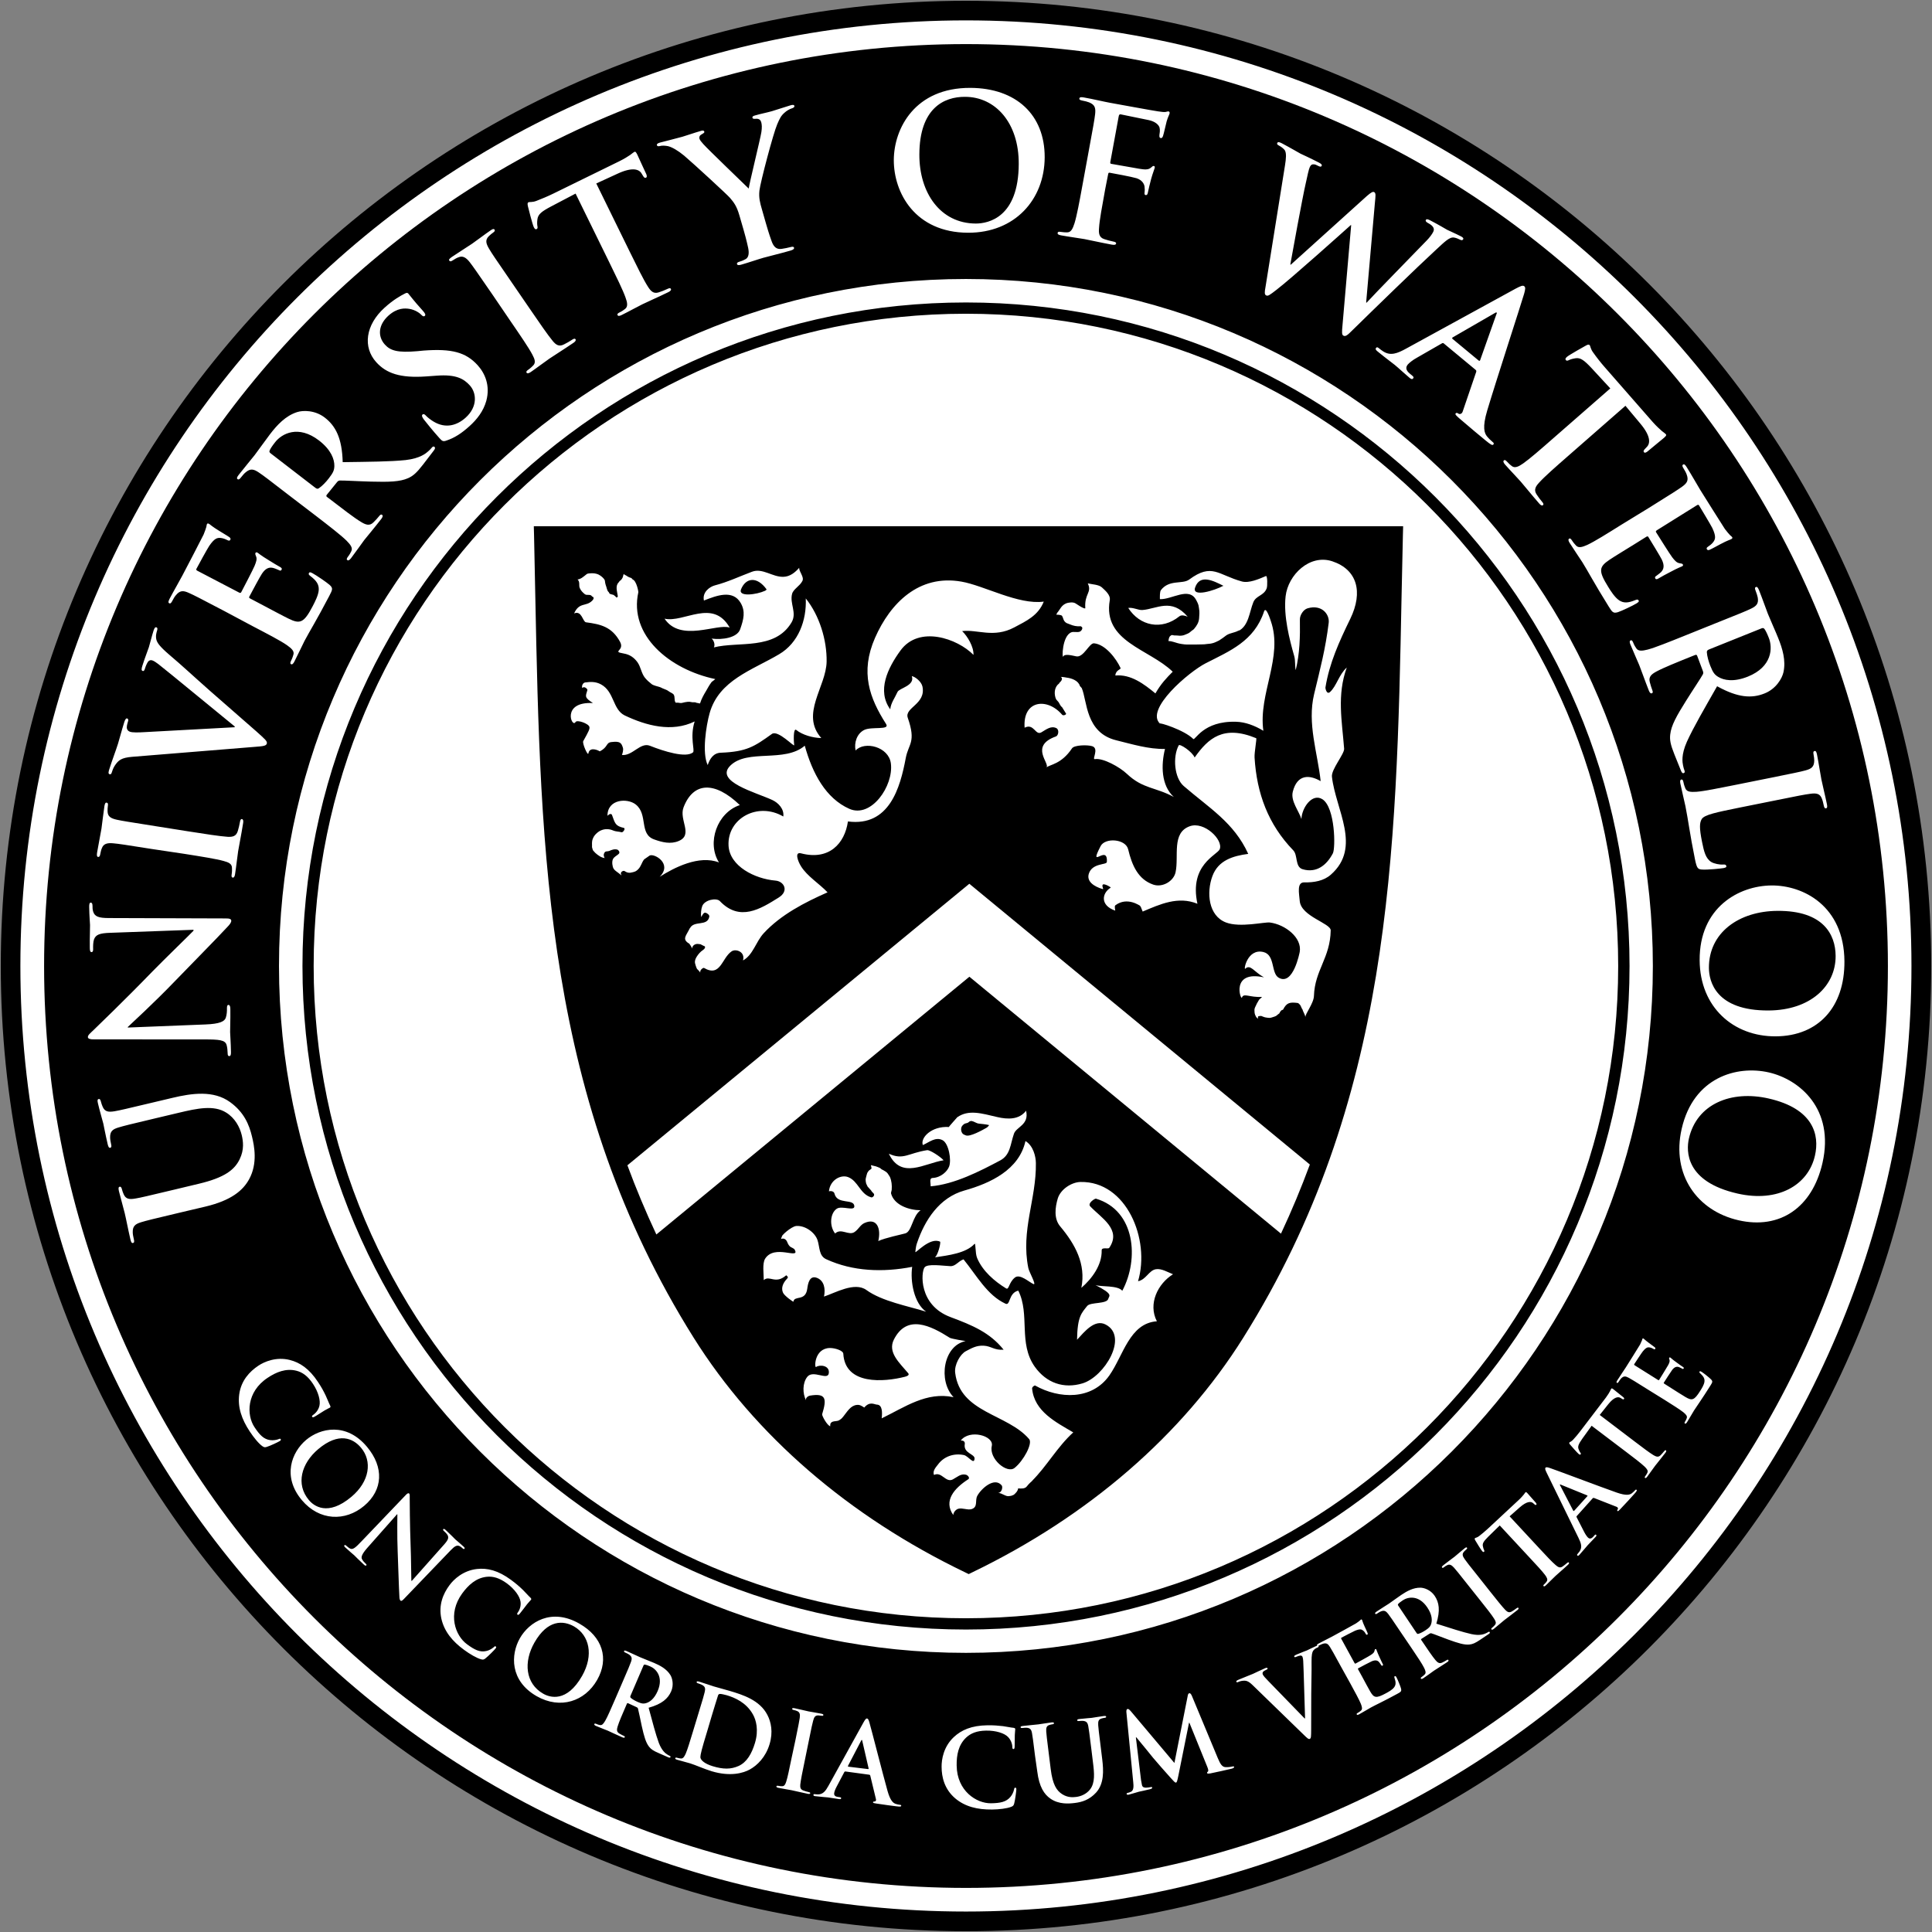
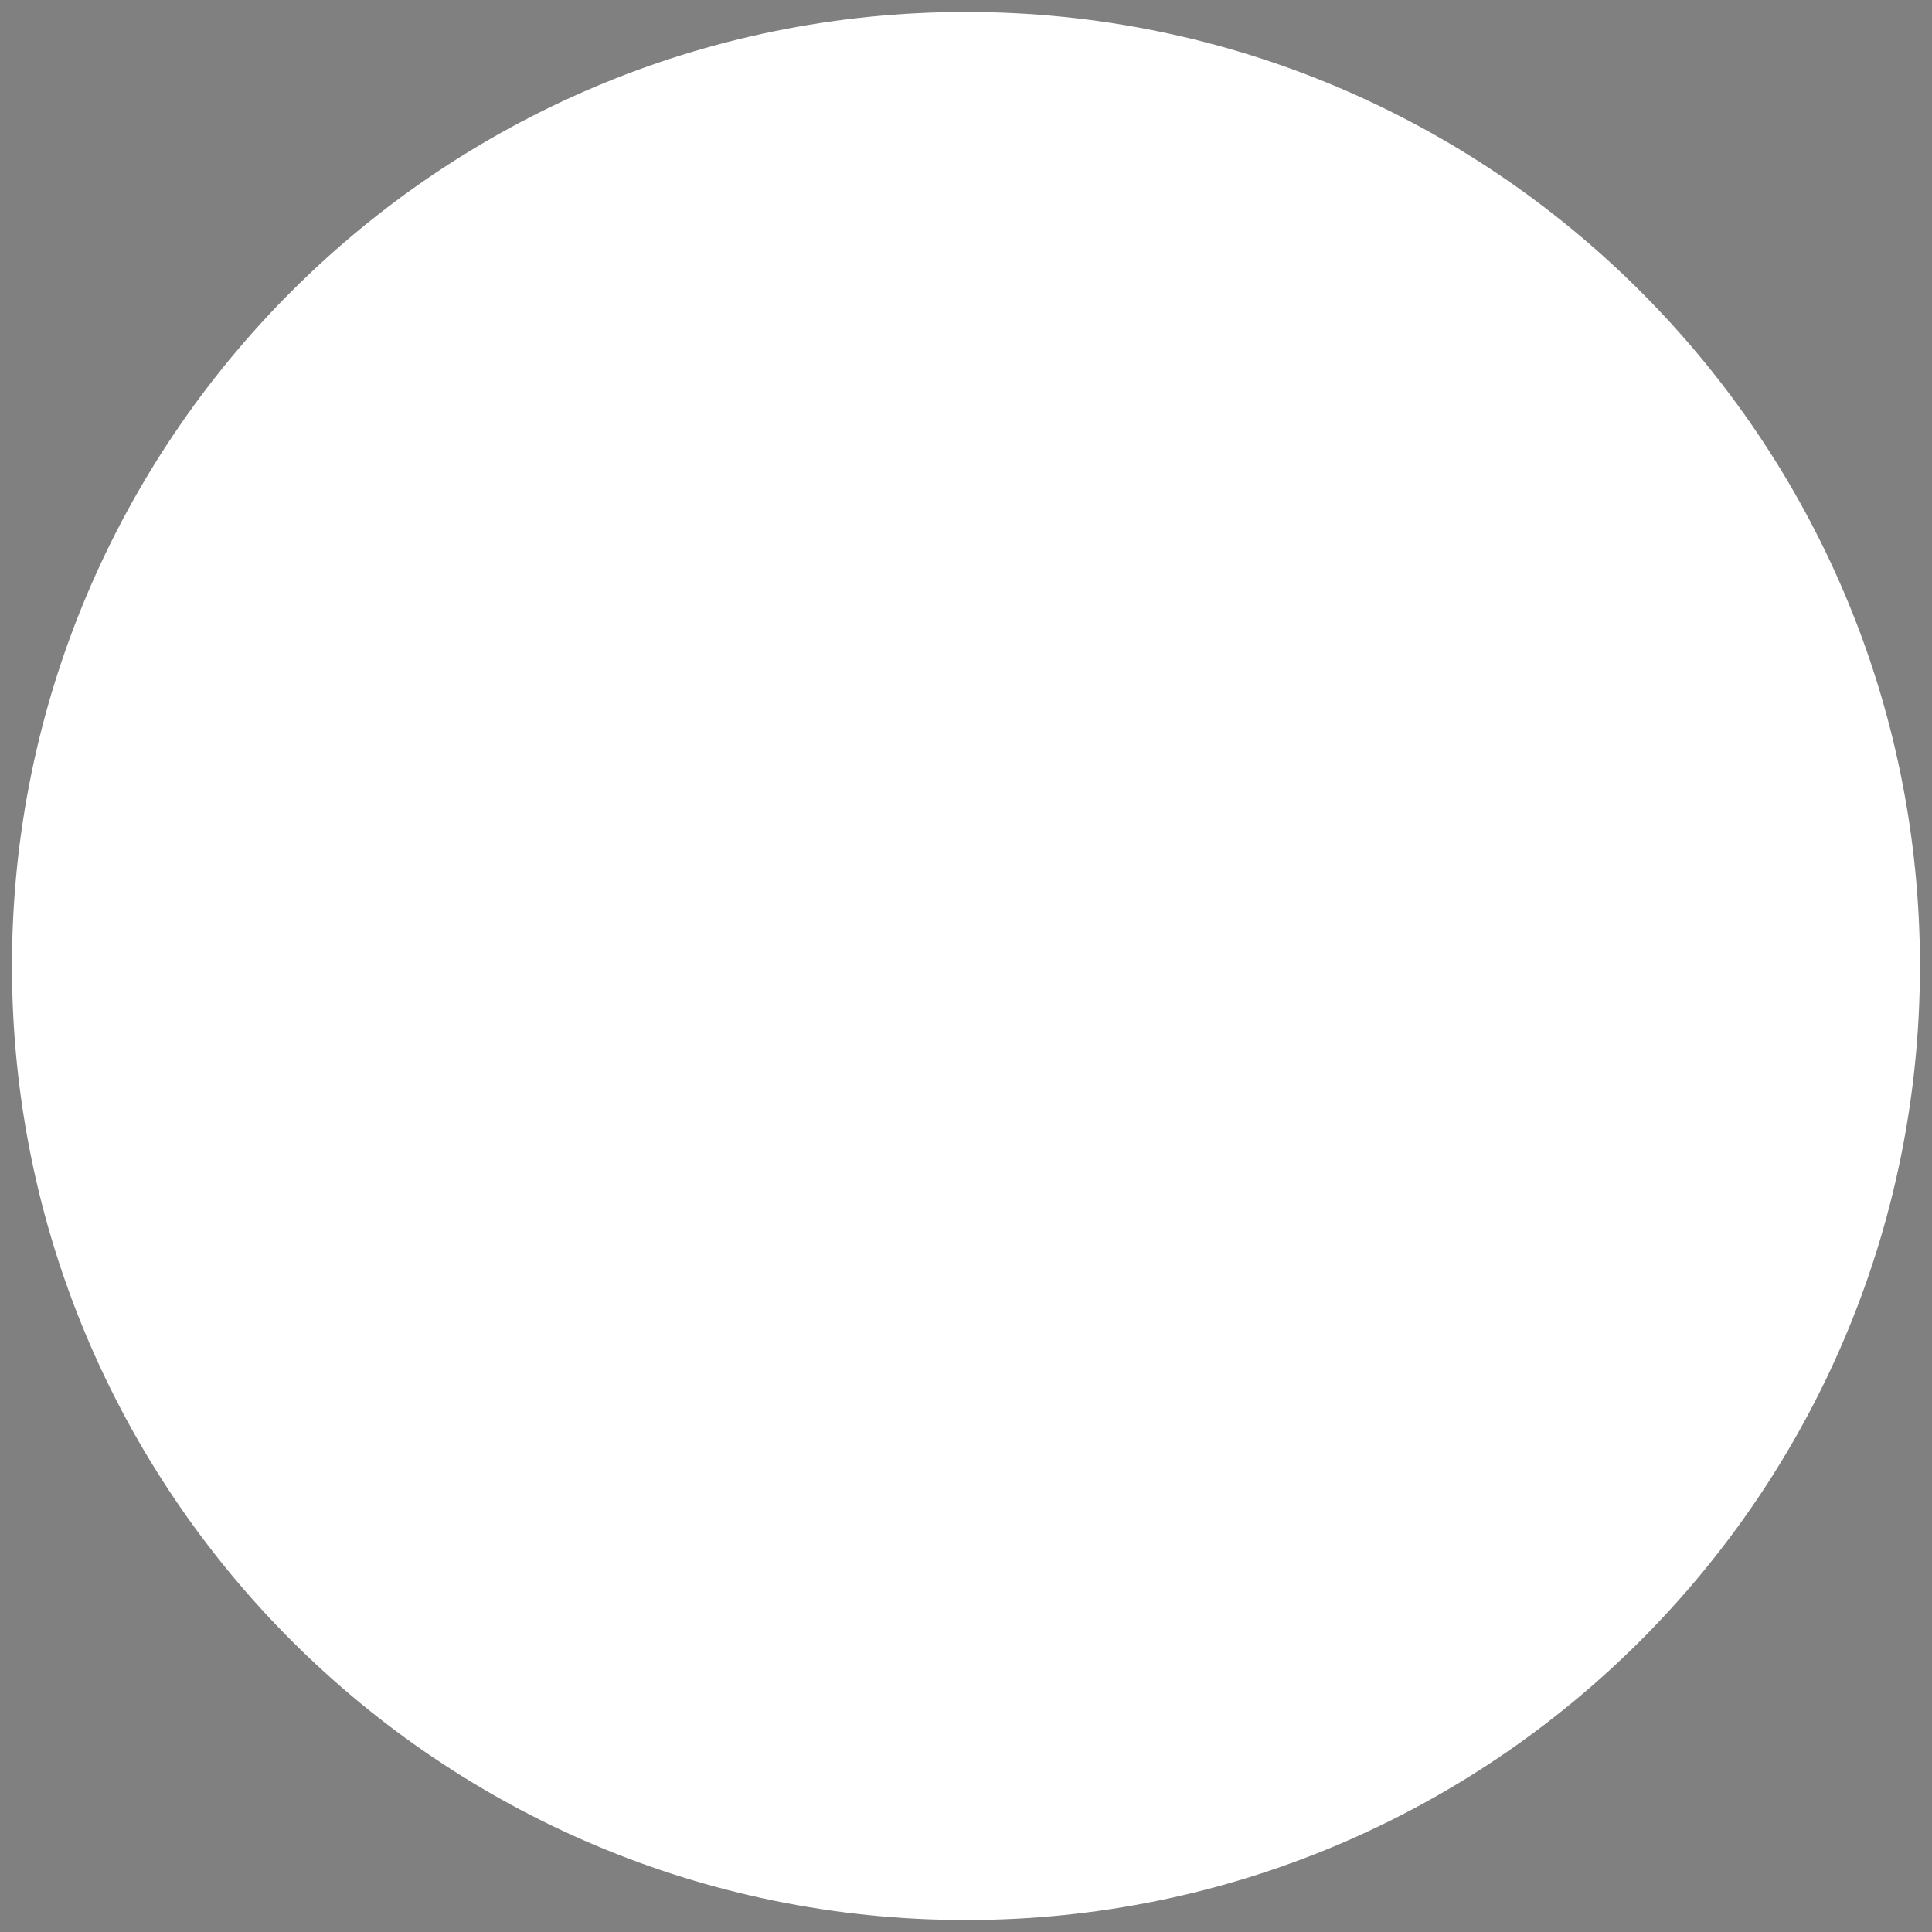
<svg xmlns="http://www.w3.org/2000/svg" version="1.1" viewBox="0 0 512 512" height="512px" width="512px">
  <rect x="0" y="0" width="512" height="512" fill="#808080" stroke="none" />
  <title>University_of_Waterloo</title>
  <g fill-rule="evenodd" fill="none" stroke-width="1" stroke="none" id="Page-1">
    <g fill-rule="nonzero" id="University_of_Waterloo">
      <path fill="#FFFFFF" id="Path" d="M256,508.828 C395.603,508.828 508.808,395.623 508.808,256 C508.808,116.377 395.603,3.172 256,3.172 C116.377,3.172 3.172,116.377 3.172,256 C3.172,395.623 116.377,508.828 256,508.828 Z" />
-       <path fill="#000000" id="Shape" d="M352.077,300.57 L256.634,225.632 L161.97,303.21 C144.391,251.252 145.067,197.167 143.757,141.69 L369.389,141.69 C368.12,196.246 368.755,249.431 352.077,300.57 Z M256.614,264.554 L175.598,335.563 C178.647,341.518 181.983,347.411 185.687,353.305 C202.897,380.767 228.435,401.087 256.655,414.675 C284.751,401.087 310.29,380.767 327.5,353.305 C331.777,346.47 335.604,339.614 339.021,332.718 L256.614,264.554 Z" />
-       <path fill="#FFFFFF" id="Shape" d="M189.534,179.957 C189.636,179.978 188.47,180.796 188.572,180.755 C187.754,181.881 187.795,181.983 187.14,183.068 C186.485,184.152 185.892,185.216 185.544,186.342 C185.482,186.546 185.073,186.301 184.868,186.301 C184.521,186.301 184.418,186.117 184.173,186.117 C183.006,186.178 183.109,185.892 182.208,185.994 C181.615,186.055 181.41,186.117 180.632,186.301 C180.51,186.321 180.039,186.301 179.834,186.24 C179.609,186.158 179.098,186.321 178.995,186.137 C178.627,185.482 178.914,184.787 178.566,184.132 C178.381,183.743 177.542,183.477 177.215,183.19 C176.826,182.883 176.356,182.72 175.885,182.536 C175.455,182.392 175.189,182.167 174.739,182.044 C174.289,181.922 173.081,181.615 172.713,181.308 C171.874,180.612 171.608,180.428 170.912,179.609 C169.971,178.443 169.828,176.765 168.948,175.517 C168.088,174.33 166.983,173.47 165.285,173.184 C161.97,172.611 165.633,172.508 164.323,170.094 C162.174,166.124 159.207,165.428 155.298,164.916 C154.419,164.794 154.193,161.683 152.147,162.563 C153.498,159.494 155.298,160.844 156.936,159.187 C157.816,158.307 156.915,158.061 156.915,158.082 C156.485,157.324 155.544,157.897 154.992,157.468 C154.419,157.017 153.927,156.506 153.641,155.831 C153.354,155.155 153.702,154.398 153.232,153.764 C153.17,153.682 153.068,153.477 152.904,153.58 C153.907,153.539 154.623,152.822 155.38,152.229 C155.503,152.147 155.646,152.024 155.79,152.004 C156.547,151.902 157.324,151.861 158,152.045 C159.043,152.311 159.35,152.843 159.105,152.618 C158.327,151.983 160.312,153.232 160.312,153.989 C160.312,154.132 160.435,154.807 160.496,154.951 C160.803,155.728 160.844,156.485 161.253,156.854 C161.438,157.017 161.376,157.079 161.519,157.283 C161.642,157.468 162.399,157.57 162.584,157.652 C162.706,157.713 162.85,157.877 162.952,157.938 C163.402,158.225 163.095,158.389 163.484,158.307 C163.811,158.245 163.709,157.938 163.668,157.672 C163.525,156.629 163.034,155.237 163.955,154.337 C164.118,154.173 164.139,153.989 164.364,153.866 C164.528,153.784 164.712,153.539 164.814,153.395 C165.141,152.966 165.101,152.536 165.305,152.065 C165.305,152.27 165.878,152.454 166.001,152.556 C166.39,152.843 166.779,153.027 167.229,153.15 C167.413,153.191 167.577,153.518 167.659,153.559 C168.702,153.948 169.193,156.792 169.173,156.915 C166.615,168.375 177.399,177.399 189.534,179.957 Z M159.268,181.369 C157.836,180.592 156.485,180.673 155.073,180.858 C154.541,180.919 154.091,181.656 154.296,182.331 C154.869,181.717 155.728,182.617 155.667,182.863 C155.135,184.602 154.869,184.848 157.14,186.321 C148.668,185.871 151.554,193.054 152.515,191.355 C152.925,190.639 156.035,191.785 156.199,192.645 C156.322,193.197 156.015,193.811 154.562,196.41 C154.255,196.983 155.79,200.441 155.933,199.664 C156.199,198.006 158.061,198.579 158.941,199.111 C161.151,198.027 160.537,196.819 162.011,196.655 C164.282,196.389 164.65,196.799 165.08,198.17 C165.264,198.763 164.957,199.745 164.814,200.073 C167.618,200.4 169.684,196.615 172.242,197.638 C175.946,199.111 181.737,200.932 183.641,199.398 C184.234,198.927 182.74,195.407 184.091,191.192 C178.034,194.159 171.24,192.297 165.551,189.596 C162.338,188.02 162.829,183.293 159.268,181.369 Z M176.11,163.955 C180.366,170.339 190.087,165.121 193.381,166.328 C188.92,158.491 181.246,165.121 176.11,163.955 Z M219.063,175.312 C219.145,169.623 217.18,163.136 213.538,158.593 C213.784,164.384 211.614,170.339 206.498,173.368 C199.377,177.604 190.496,180.223 188.04,189.063 C187.14,192.297 185.994,199.561 187.549,202.754 C188.102,201.076 189.084,199.541 191.008,199.479 C197.904,199.213 199.909,197.842 204.554,194.507 C206.192,193.34 210.571,198.149 210.468,197.454 C210.346,196.655 210.161,192.747 211.041,193.463 C212.638,194.752 215.359,195.55 217.651,195.591 C212.024,189.227 218.961,182.004 219.063,175.312 Z M186.424,250.639 C187.283,250.823 186.649,251.559 186.301,251.764 C185.585,252.235 185.094,252.828 184.643,253.524 C184.316,254.056 184.07,254.608 184.193,255.263 C184.295,255.734 184.459,256.164 184.623,256.593 C184.725,256.859 184.991,257.003 185.175,257.228 C185.257,257.31 185.564,257.698 185.585,257.739 C185.4,257.064 186.362,256.389 186.567,256.512 C190.987,259.07 191.253,253.872 193.893,252.112 C195.018,251.355 197.556,252.235 196.901,254.527 C199.541,253.115 200.318,249.574 202.365,247.344 C206.908,242.412 213.272,239.138 219.309,236.478 C217.119,234.165 213.906,232.221 212.269,229.561 C211.451,228.251 210.489,225.673 212.29,226.144 C219.718,228.088 223.872,223.545 224.711,217.692 C235.7,219.125 238.565,208.729 240.038,200.871 C240.755,197.065 242.842,196.737 240.57,190.23 C239.629,187.508 245.441,186.628 244.459,181.942 C244.192,180.653 242.576,179.343 241.635,179.18 C242.535,181.717 238.299,182.351 237.849,183.375 C237.133,184.991 236.089,186.28 235.925,187.979 C232.344,183.027 235.25,177.051 238.626,172.406 C243.538,165.653 253.708,169.193 257.985,173.552 C258.067,171.362 256.368,168.579 254.977,167.249 C258.988,166.738 263.326,169.173 268.79,166.267 C271.941,164.589 275.133,163.157 276.607,159.432 C269.895,160.353 260.809,155.176 254.772,154.132 C243.497,152.168 235.925,159.862 231.894,169.03 C227.883,178.177 230.441,185.012 234.82,191.867 C235.925,193.586 230.953,192.46 228.988,193.463 C227.085,194.445 226.307,196.799 226.737,198.886 C229.131,196.308 235.516,197.883 236.089,202.303 C236.867,208.258 230.871,216.935 225.059,214.336 C218.838,211.553 215.318,204.984 213.272,197.617 C207.951,202.201 198.129,198.415 193.565,202.876 C189.227,207.112 200.339,209.998 204.657,212.003 C206.253,212.74 207.849,214.377 207.583,216.382 C200.81,212.412 192.665,216.914 193.074,224.138 C193.381,229.541 199.991,232.897 205.496,233.367 C207.788,233.551 209.159,236.109 206.376,237.849 C201.485,240.918 196.021,244.315 190.762,238.79 C189.882,237.869 186.731,238.442 186.096,240.141 C185.789,240.959 185.687,242.208 185.83,243.047 C186.117,242.535 186.444,241.819 186.894,241.88 C187.406,241.941 188.04,242.494 187.979,242.883 C187.529,245.604 183.968,243.845 182.863,245.952 C182.822,246.014 182.781,246.055 182.74,246.096 C182.679,246.28 182.576,246.423 182.495,246.587 C181.778,248.019 180.776,248.92 182.556,250.025 C182.515,249.759 183.436,251.171 183.415,251.416 C183.497,250.127 184.848,250.147 184.848,250.147 L185.626,250.229 L186.424,250.639 Z M163.361,225.079 C163.893,225.161 164.425,225.857 163.975,226.287 C163.504,226.757 162.809,226.983 162.44,227.678 C162.092,228.395 162.297,229.684 162.604,230.195 C162.911,230.707 163.504,231.034 163.996,231.423 C164.077,231.485 164.63,231.935 164.712,231.996 C164.712,231.812 164.302,231.546 164.732,231.034 C164.814,230.912 165.285,230.707 165.448,230.809 C166.226,231.321 166.779,231.403 167.659,231.157 C168.313,230.993 168.579,230.891 169.071,230.42 C169.95,229.561 169.991,228.64 170.708,227.74 L172.181,226.717 C173.409,226.103 178.279,228.906 174.821,232.365 C178.545,229.991 185.237,226.491 190.537,228.558 C187.242,223.32 190.046,215.359 196.062,213.354 C189.35,206.908 183.702,207.256 181.144,213.968 C179.896,217.283 183.784,221.212 179.875,222.869 C177.706,223.79 175.476,223.217 173.368,222.46 C169.316,221.028 171.792,215.85 168.498,213.211 C166.287,211.43 160.967,211.737 160.987,216.198 C161.212,215.973 161.745,215.441 162.154,215.891 C163.013,218.224 163.013,218.859 165.326,219.411 C165.858,219.534 165.121,220.659 164.732,220.557 C163.996,220.352 163.177,220.393 162.481,220.086 C161.601,219.698 160.599,219.616 159.698,219.902 C159.064,220.086 158.532,220.434 158.061,220.884 C157.897,221.048 157.734,221.191 157.59,221.396 C157.386,221.642 157.263,221.908 157.14,222.174 C156.854,222.767 156.874,223.422 156.895,224.056 C156.895,224.281 156.854,224.527 156.956,224.752 C157.058,224.957 157.038,225.223 157.181,225.386 C157.406,225.612 157.549,225.837 157.775,226.041 C158.491,226.676 159.35,227.31 160.271,227.392 C160.128,227.29 160.066,226.983 160.026,226.819 C159.944,226.512 160.046,226.205 160.21,225.939 C160.476,225.489 161.008,225.693 161.458,225.509 C162.133,225.202 162.87,224.936 163.566,225.161 M286.634,166.103 C287.105,166.41 286.614,167.27 286.061,167.433 C285.406,167.618 284.506,167.352 283.953,167.556 C281.436,168.477 281.416,174.698 281.764,173.982 C282.153,173.184 284.015,173.695 285.222,173.941 C287.166,174.33 288.66,170.38 289.929,170.483 C292.957,170.769 295.802,174.534 296.948,177.01 C297.152,177.461 295.679,177.481 295.577,179.016 C299.71,178.627 303.21,181.308 306.197,183.763 C307.65,181.226 309.124,179.671 310.781,178.013 C304.56,171.956 292.18,170.073 294.103,159.043 C294.349,157.611 292.753,156.383 292.036,155.687 C291.238,154.91 289.397,154.869 288.271,154.603 C289.458,157.058 287.33,157.283 287.616,161.172 C287.616,161.294 287.268,161.212 287.146,161.151 C286.409,160.844 285.775,160.373 285.058,159.923 C284.404,159.534 283.81,159.637 283.114,159.739 C282.685,159.8 282.275,160.005 281.907,160.251 C281.334,160.66 281.027,161.212 280.618,161.806 C280.536,161.908 280.454,162.051 280.372,162.154 C280.229,162.277 279.963,162.706 279.963,162.911 C280.29,162.87 281.293,162.952 281.457,163.218 C281.743,163.668 281.764,164.2 282.091,164.63 C282.521,165.182 282.869,165.182 283.503,165.448 C284.465,165.858 285.324,166.042 286.388,165.96 M302.739,161.663 C301.736,161.745 300.242,160.906 298.994,161.11 C302.023,165.858 307.814,167.147 312.561,163.32 C313.032,162.931 313.973,163.075 314.751,163.443 C310.454,158.389 306.627,161.356 302.739,161.663 Z M319.54,175.762 C315.14,177.993 303.332,187.999 307.425,191.785 C306.934,191.314 313.83,193.422 316.224,195.837 C316.736,196.328 318.803,191.008 327.561,191.274 C330.017,191.335 332.554,192.297 334.805,193.668 C333.414,183.804 340.146,174.207 336.77,164.548 C336.688,164.323 335.501,160.496 334.99,162.031 C332.37,169.93 325.904,172.508 319.54,175.762 Z M302.105,240.038 C302.964,241.389 301.818,239.261 302.821,241.573 C307.425,239.629 312.214,237.419 317.33,239.506 C315.079,229.111 322.65,226.594 323.243,225.039 C324.205,222.542 319.13,217.59 315.304,218.961 C310.433,220.7 312.459,226.86 311.538,231.157 C311.027,233.531 308.08,235.27 305.624,234.431 C301.593,233.04 299.976,229.295 298.974,225.079 C298.298,222.276 292.835,221.928 291.668,224.24 C288.312,230.768 293.653,223.483 293.326,228.436 C293.264,229.275 289.417,228.64 288.537,231.587 C287.944,233.572 289.847,234.922 292.221,235.618 C292.65,235.741 291.77,234.636 292.364,234.37 C292.794,234.206 294.533,235.127 294.328,235.25 C292.036,236.662 291.443,239.916 295.556,241.328 C295.597,241.328 295.249,240.161 295.577,239.916 C298.769,237.521 302.125,240.1 302.145,240.038 M235.557,305.747 C238.851,312.684 245.011,308.264 250.066,307.486 C249.247,306.545 246.403,304.683 245.686,304.806 C240.652,305.604 239.404,307.507 235.557,305.747 Z M233.51,309.778 C233.265,309.512 232.937,309.41 232.631,309.287 C232.324,309.144 231.976,309.042 231.628,308.98 C231.525,308.96 230.912,308.817 230.809,308.776 C230.789,309.001 231.075,309.594 230.912,309.738 C230.502,310.106 230.359,310.024 230.032,310.515 C229.909,310.699 229.786,310.904 229.745,311.109 C229.643,311.559 229.459,312.05 229.397,312.561 C229.377,312.807 229.479,313.421 229.541,313.646 C229.581,313.769 229.847,314.321 229.929,314.465 C229.929,314.465 230.543,315.119 230.502,315.099 C231.219,315.815 230.625,315.406 231.505,316.265 C231.955,316.695 231.3,317.432 230.871,317.309 C227.903,316.45 227.474,313.012 224.772,311.948 C222.808,311.19 219.964,312.725 219.677,315.713 C220.352,315.529 221.028,315.774 221.15,316.327 C221.887,319.355 226.307,317.534 226.41,319.662 C226.491,321.074 223.094,319.437 221.764,320.317 C219.984,321.504 219.738,324.901 221.314,326.886 C222.931,325.351 224.936,327.582 226.491,326.477 C227.596,325.699 227.985,324.594 229.111,324.103 C232.508,322.589 233.51,325.74 232.753,328.891 C234.595,328.032 238.913,327.152 239.895,326.866 C241.696,326.374 241.778,322.241 243.967,320.726 C240.857,320.706 236.989,319.355 236.15,316.327 C236.068,315.999 236.294,315.631 236.314,315.263 C236.396,314.096 236.294,312.991 235.843,311.907 C235.802,311.804 235.7,311.661 235.598,311.518 C235.475,311.334 235.373,311.17 235.25,310.986 C234.943,310.556 234.493,310.372 234.043,310.085 C233.838,309.963 233.613,309.922 233.47,309.738 M210.632,331.224 C212.003,333.864 205.291,329.628 202.774,333.557 C201.976,334.805 202.406,337.65 202.406,339.246 C203.941,337.834 205.475,340.494 208.361,337.957 C208.668,338.243 209.016,338.428 208.586,338.857 C207.542,339.942 206.928,341.272 207.501,342.561 C207.849,343.4 210.243,345.078 210.264,344.955 C210.509,343.216 213.456,344.955 213.927,341.558 C214.111,340.167 214.52,337.834 216.567,338.673 C218.408,339.43 218.797,341.538 218.367,343.605 C221.314,342.643 226.491,339.614 229.602,341.865 C233.756,344.874 240.591,346.101 245.441,347.616 C242.208,345.385 241.184,339.533 241.737,335.726 C234.063,337.22 226.041,336.975 218.94,333.7 C216.996,332.8 217.262,330.549 216.669,328.707 C216.014,326.64 213.395,324.717 211.021,324.901 C209.752,324.983 206.683,327.684 207.256,327.807 C207.051,327.766 207.071,328.196 206.969,328.38 C207.542,328.012 208.279,328.38 208.545,328.994 C208.729,329.424 208.913,329.894 209.282,330.263 C209.65,330.651 210.407,330.754 210.632,331.224 Z M228.988,373.072 C230.482,371.251 231.71,372.213 232.365,372.233 C233.92,372.274 233.817,374.484 233.654,375.876 C239.752,372.929 245.543,368.734 252.705,370.269 C248.531,365.91 250.004,356.558 255.898,355.412 C255.918,355.412 252.112,354.798 251.703,354.532 C246.587,351.279 240.325,348.189 236.887,355.003 C235.188,358.38 238.319,361.101 240.673,363.905 C241.102,364.396 240.407,364.703 239.854,364.846 C234.268,366.278 223.954,367.118 223.483,358.748 C223.442,357.909 221.273,357.213 219.882,357.234 C215.748,357.356 215.789,362.636 216.28,362.268 C217.201,361.572 219.964,361.817 219.636,363.946 C219.329,365.931 215.462,362.922 213.927,364.887 C212.638,366.545 212.678,369.266 213.599,371.108 C213.415,370.433 214.193,369.942 214.623,369.86 C218.92,369.143 219.145,370.637 217.876,374.791 C217.774,375.098 219.145,377.738 220.045,377.984 C219.984,377.963 220.004,377.39 220.127,377.186 C220.25,376.981 220.455,376.838 220.68,376.756 C221.15,376.613 221.621,376.633 222.092,376.51 C222.317,376.449 222.501,376.306 222.706,376.162 C223.054,375.937 223.279,375.651 223.524,375.344 C224.527,374.096 225.407,372.479 227.085,372.315 C227.863,372.233 228.354,372.581 229.029,373.011 M273.455,392.492 C277.384,388.604 280.229,383.386 284.424,379.6 C279.82,376.879 274.11,374.055 273.517,367.977 C273.476,367.568 274.172,367.097 274.315,367.179 C280.72,370.78 289.356,371.067 293.981,364.519 C297.705,359.239 299.322,350.665 306.586,350.153 C304.171,345.508 306.873,340.146 310.863,337.691 C309.533,337.179 307.793,336.095 306.3,336.361 C304.478,336.668 303.68,339.164 301.593,339.533 C304.888,328.462 298.523,312.971 286.327,313.237 C284.035,313.278 281.068,315.119 280.311,317.636 C279.615,320.01 279.247,322.957 280.945,324.983 C284.956,329.771 287.821,334.99 286.573,341.292 C289.417,338.837 292.057,335.215 291.955,331.368 C291.934,330.406 293.674,331.102 293.96,330.692 C297.296,325.801 291.832,322.773 288.926,319.703 C288.128,318.864 290.174,317.575 290.44,317.657 C300.918,320.788 301.9,333.7 297.418,342.07 C296.231,340.576 291.791,341.067 290.297,340.556 C295.188,343.032 293.919,343.38 293.714,344.178 C293.346,345.651 288.946,345.017 288.107,346.101 C286.634,347.984 285.529,348.803 285.427,355.044 C287.453,352.854 290.113,349.519 292.998,351.013 C299.158,354.185 292.691,364.846 286.88,366.606 C281.907,368.1 277.323,366.524 274.233,362.206 C269.792,355.944 273.026,348.373 269.854,342.029 C267.214,342.663 267.808,346.122 266.457,345.487 C261.607,343.236 258.865,338.08 255.345,333.741 C253.892,334.253 253.258,335.604 251.846,335.542 C249.779,335.46 245.87,334.826 245.031,335.849 C244.07,337.056 243.353,345.856 251.907,349.048 C257.719,351.217 262.323,353.141 265.966,357.684 C263.51,357.888 262.651,356.702 260.645,356.62 C258.681,356.538 257.432,357.315 255.939,358.093 C254.527,358.83 252.849,361.613 253.135,363.843 C254.465,374.484 266.968,374.628 272.739,381.381 C273.721,382.527 271.225,387.151 268.872,389.014 C266.866,390.63 262.057,386.599 262.835,383.202 C263.469,380.48 256.9,378.679 254.608,381.769 C255.529,381.667 255.754,382.261 255.673,382.69 C255.263,385.187 258.374,385.289 258.271,386.558 C258.128,388.318 256.614,385.821 255.407,385.596 C252.746,385.064 250.127,385.985 248.572,388.113 C248.101,388.748 247.057,389.771 247.528,390.876 C249.554,389.873 250.618,393.045 252.501,392.063 C253.647,391.469 254.588,390.467 255.98,390.814 C256.532,390.958 257.105,391.715 256.593,392.022 C252.91,394.396 249.963,397.711 252.623,401.496 C252.705,400.616 253.401,400.003 253.954,399.839 C255.038,399.532 256.471,400.269 257.514,399.921 C259.233,399.348 258.333,397.649 258.988,396.421 C260.011,394.518 263.51,391.326 265.454,393.638 C265.802,394.048 265.536,395.603 264.472,395.644 C265.557,395.623 266.518,396.687 267.439,396.483 C267.705,396.421 267.971,396.442 268.217,396.319 C268.421,396.217 268.667,396.176 268.81,396.012 C269.26,395.582 269.752,395.112 269.813,394.436 C270.611,394.498 271.614,394.58 272.125,393.904 C272.637,393.229 273.251,392.697 273.824,392.185 M255.611,315.488 C248.899,317.35 245.052,323.407 243.026,329.403 C242.883,329.812 242.719,330.283 242.576,331.777 C242.514,332.37 246.443,327.705 249.165,329.076 C249.288,329.669 248.572,332.514 247.794,333.209 C251.273,332.677 255.959,332.145 258.251,329.649 C258.619,329.239 258.394,332.063 258.947,333.393 C260.42,336.893 263.612,339.594 266.621,341.436 C267.419,341.927 267.316,339.86 268.974,338.55 C270.304,337.507 272.719,339.778 273.865,340.29 C274.806,340.699 272.739,337.159 272.514,336.033 C270.488,326.027 274.663,317.8 274.52,308.223 C274.499,306.504 273.844,303.639 271.757,302.391 C270.079,310.004 262.467,313.564 255.611,315.488 Z M207.583,152.863 C204.698,152.945 202.119,150.469 199.295,151.513 C196.062,152.72 192.911,154.234 189.432,155.135 C188.184,155.462 186.055,156.854 186.546,159.146 C189.841,157.856 194.2,156.138 196.308,159.821 C197.576,162.051 197.106,164.057 196.144,166.779 C195.366,168.989 191.499,169.623 188.572,169.234 C189.063,169.562 189.616,170.769 189.186,171.567 C195.755,169.91 205.353,172.386 209.773,164.937 C211.267,162.399 209.22,159.923 209.916,157.365 C210.243,156.117 211.962,155.319 212.638,153.968 C213.19,152.904 211.717,151.492 211.799,150.469 C210.694,151.717 209.363,152.822 207.583,152.863 Z M202.733,156.567 C200.523,157.59 195.53,158.266 196.389,156.158 C197.658,153.047 200.646,152.7 203.142,156.178 C203.163,156.24 203.02,156.444 202.733,156.567 Z M328.134,167.249 C330.917,165.919 331.081,162.236 332.145,159.596 C332.882,157.795 334.949,157.897 335.685,155.912 C335.91,155.339 335.91,152.475 335.481,152.659 C333.7,153.416 330.999,154.623 329.096,154.091 C322.793,152.352 321.197,149.118 315.16,153.58 C313.36,154.91 309.901,153.498 307.671,156.363 C307.323,156.813 307.384,158.102 307.384,158.777 C310.536,158.941 315.099,155.38 317.002,159.023 C317.33,159.637 317.657,160.251 317.698,160.906 C317.718,161.028 317.739,161.172 317.759,161.294 C317.923,162.154 317.841,162.993 317.78,163.832 C317.698,164.957 317.166,165.796 316.45,166.656 C316.224,166.942 315.877,167.065 315.631,167.311 C315.508,167.413 315.385,167.515 315.263,167.618 C314.915,167.884 314.526,168.006 314.137,168.17 C313.851,168.313 313.564,168.395 313.237,168.436 C313.053,168.457 312.827,168.457 312.664,168.477 C312.623,168.477 311.579,168.375 311.538,168.395 C310.781,168.457 310.679,168.068 310.167,168.518 C309.758,168.845 309.717,169.398 309.656,169.889 C310.147,169.889 310.617,169.991 311.068,170.135 C311.743,170.36 312.439,170.564 313.155,170.667 C314.403,170.871 314.628,170.789 315.877,170.81 C316.388,170.83 318.005,170.769 318.537,170.769 C319.069,170.769 319.314,170.749 319.847,170.667 C320.726,170.544 320.522,170.667 321.463,170.421 C321.811,170.339 322.752,169.91 323.08,169.725 C323.755,169.316 324.349,168.845 324.983,168.375 C326.047,167.638 327.623,167.679 328.564,166.86 M324.205,155.237 C321.852,156.506 315.815,158.368 316.716,155.708 C317.943,152.086 321.484,153.866 324.205,155.237 C324.471,155.094 323.98,155.462 324.205,155.237 Z M264.267,296.027 C260.052,295.045 256.716,293.981 253.667,296.088 C253.79,296.006 251.355,298.646 251.478,298.667 C246.812,298.38 243.845,301.552 244.561,303.455 C246.28,302.698 247.937,301.184 249.8,302.166 C251.416,303.025 252.194,307.384 251.518,309.165 C251.027,310.454 249.329,312.07 247.16,312.173 C246.157,312.214 246.689,313.605 246.628,314.383 C252.869,313.871 259.643,310.413 265.065,307.527 C267.787,306.075 267.726,303.271 268.708,300.447 C269.342,298.605 272.801,298.114 271.921,294.349 C270.099,296.764 267.071,296.682 264.267,296.027 Z M255.98,300.897 C255.652,300.774 255.284,300.652 255.038,300.345 C254.731,299.956 254.629,299.322 254.752,298.871 C254.834,298.483 255.1,298.216 255.407,297.95 C255.693,297.684 256.164,297.684 256.491,297.541 C256.696,297.439 256.798,297.255 257.044,297.152 C257.228,297.071 257.392,297.05 257.555,297.091 C258.231,297.234 258.722,297.684 259.397,297.766 C260.297,297.869 261.136,297.93 262.037,298.135 C262.078,298.135 262.119,298.196 262.098,298.237 C261.873,298.462 261.689,298.749 261.402,298.892 C260.256,299.547 257.064,301.306 255.98,300.897 Z M345.938,269.588 C345.856,268.667 348.148,265.925 348.209,263.919 C348.434,257.085 352.527,253.872 352.65,246.566 C352.691,244.663 344.792,242.883 344.444,238.77 C344.28,236.744 343.605,233.797 345.651,233.838 C348.271,233.899 350.849,233.429 352.691,231.792 C360.938,224.527 353.959,214.602 352.977,205.844 C352.752,203.92 356.313,199.786 356.21,198.415 C355.637,190.987 354.266,184.214 356.906,176.908 C354.839,178.75 354.205,181.819 352.466,183.395 C351.606,184.173 351.197,182.454 351.258,182.167 C352.302,175.742 354.86,170.114 357.827,164.016 C361.347,156.772 359.587,150.919 353.079,148.75 C347.104,146.765 341.354,152.311 340.699,158.02 C340.106,163.259 341.743,169.521 342.97,173.818 C343.339,175.066 343.114,176.499 343.38,177.583 C344.444,173.245 344.567,168.743 344.485,164.159 C344.464,163.054 345.365,161.56 346.511,161.212 C350.378,160.087 352.384,162.891 352.118,165.06 C351.279,171.915 349.887,177.174 348.25,183.968 C346.388,191.744 349.171,199.459 349.989,207.01 C347.002,205.271 343.769,205.168 342.602,209.814 C341.988,212.29 344.219,214.889 344.894,217.058 C344.976,214.091 347.759,210.039 350.501,211.839 C353.837,214.07 353.959,224.732 353.223,226.144 C351.606,229.234 348.925,231.444 345.221,230.359 C343.134,229.745 343.994,226.655 342.725,225.346 C336.074,218.47 333.046,210.243 332.473,200.748 C332.391,199.357 333.107,195.714 332.902,195.632 C324.226,192.051 320.194,195.632 316.593,200.748 C315.958,199.193 312.643,197.024 312.377,197.515 C310.74,200.585 311.19,206.13 313.687,208.299 C320.379,214.091 327.029,217.979 330.795,226.287 C326.784,226.819 322.855,227.965 321.299,232.18 C319.683,236.56 320.235,242.678 324.881,244.459 C328.646,245.911 335.133,244.274 336.565,244.479 C340.576,245.011 345.078,248.469 344.444,252.255 C344.403,252.439 342.725,261.321 338.878,259.11 C336.79,257.924 337.977,253.053 334.805,252.296 C330.549,251.273 329.485,257.228 330.017,256.716 C331.368,255.427 332.329,257.555 334.969,259.008 C326.047,257.064 328.81,265.25 329.137,264.349 C329.587,263.08 331.204,264.39 334.417,264.185 C334.539,264.185 333.721,264.861 333.68,264.922 C333.189,265.741 332.943,266.15 332.575,267.03 C332.391,267.439 332.432,267.889 332.473,268.319 C332.514,268.749 332.677,269.138 332.902,269.526 C332.943,269.608 333.025,269.67 333.127,269.731 C333.168,269.752 333.291,269.956 333.312,269.956 C333.516,269.977 333.127,269.322 333.659,269.281 C333.782,269.26 334.151,269.22 334.253,269.24 C334.498,269.322 334.805,269.486 335.051,269.547 C335.276,269.608 335.522,269.67 335.767,269.69 C336.381,269.772 336.586,269.793 337.138,269.608 C337.588,269.465 338.018,269.363 338.448,269.056 C337.875,269.445 339.082,268.483 339.021,268.585 C339.573,267.398 339.921,267.746 340.044,267.521 C340.985,265.7 341.824,265.536 343.912,265.802 C344.116,265.823 344.505,266.252 344.628,266.436 C344.771,266.662 345.201,267.808 345.14,267.378 C345.344,268.258 345.856,268.79 345.938,269.588 Z M282.419,188.961 C282.869,189.35 281.784,189.759 281.498,189.432 C277.589,184.828 271,185.462 271.532,192.849 C274.028,191.581 274.376,195.018 275.972,194.077 C277.344,193.259 278.53,192.297 279.922,192.952 C280.761,193.34 280.515,194.916 279.84,195.162 C272.657,197.72 278.449,202.426 277.282,203.408 C278.285,202.549 281.252,202.569 284.097,198.313 C284.69,197.433 288.128,197.351 289.417,197.74 C291.382,198.334 289.274,201.321 290.154,201.178 C292.302,200.81 296.723,203.265 298.626,205.066 C302.882,209.097 306.156,208.545 311.068,211.205 C307.691,208.136 307.671,202.733 308.735,198.477 C304.356,198.559 300.079,197.228 295.822,196.185 C287.637,194.179 288.148,185.769 286.675,182.351 L286.184,181.799 C285.795,180.387 284.035,179.732 282.623,179.568 C282.48,179.548 282.337,179.507 282.193,179.487 C281.825,179.405 281.457,179.405 281.068,179.384 C281.518,179.527 281.498,180.059 281.273,180.366 C281.252,180.387 281.232,180.51 281.15,180.469 C281.211,180.612 281.027,180.612 280.986,180.714 C280.966,180.817 280.781,180.878 280.72,181.001 C280.7,181.042 280.7,181.124 280.659,181.144 C279.513,181.983 279.329,183.497 279.676,184.766 C279.758,185.032 279.84,185.298 280.024,185.503 C280.147,185.626 280.249,185.769 280.372,185.892 C280.741,186.239 280.925,187.058 281.457,187.406 L282.419,188.961 Z" />
-       <path fill="#000000" id="Shape" d="M256,0.205 C114.719,0.205 0.205,114.719 0.205,256 C0.205,397.281 114.719,511.795 256,511.795 C397.281,511.795 511.795,397.281 511.795,256 C511.795,114.719 397.281,0.205 256,0.205 Z M255.98,506.577 C117.584,506.577 5.402,394.396 5.402,256 C5.402,117.604 117.604,5.402 255.98,5.402 C394.375,5.402 506.557,117.584 506.557,255.98 C506.557,394.375 394.375,506.577 255.98,506.577 Z M256,11.685 C121.083,11.685 11.685,121.063 11.685,256 C11.685,390.937 121.063,500.315 256,500.315 C390.937,500.315 500.315,390.937 500.315,256 C500.315,121.063 390.937,11.685 256,11.685 Z M255.98,438.024 C155.442,438.024 73.935,356.517 73.935,255.98 C73.935,155.442 155.442,73.935 255.98,73.935 C356.517,73.935 438.024,155.442 438.024,255.98 C438.024,356.517 356.517,438.024 255.98,438.024 Z M256,80.156 C158.88,80.156 80.156,158.88 80.156,256 C80.156,353.12 158.88,431.844 256,431.844 C353.12,431.844 431.844,353.12 431.844,256 C431.844,158.88 353.1,80.156 256,80.156 Z M255.98,428.856 C160.517,428.856 83.123,351.463 83.123,256 C83.123,160.537 160.517,83.144 255.98,83.144 C351.442,83.144 428.836,160.537 428.836,256 C428.836,351.463 351.463,428.856 255.98,428.856 Z M367.056,157.672 C366.094,205.168 365.173,250.823 351.729,294.901 L256.88,216.689 L161.642,295.126 C148.136,250.966 147.195,205.209 146.254,157.611 C146.172,153.088 146.069,148.566 145.967,144.023 L367.343,144.023 C367.24,148.586 367.158,153.129 367.056,157.672 Z M325.801,352.036 C310.229,376.858 286.368,397.608 256.716,412.117 C227.044,397.649 203.122,376.879 187.529,352.036 C184.909,347.861 182.495,343.687 180.203,339.492 L256.88,276.361 L333.209,339.307 C330.897,343.564 328.441,347.8 325.801,352.036 Z M166.267,308.817 L256.88,234.206 L347.125,308.612 C344.853,314.751 342.316,320.87 339.471,326.927 L256.9,258.844 L173.941,327.152 C171.096,321.074 168.538,314.956 166.267,308.817 Z M141.465,139.46 L141.526,141.792 C141.649,147.113 141.752,152.413 141.854,157.713 C143.245,226.717 144.555,291.914 183.845,354.532 C200.052,380.357 224.936,401.865 255.795,416.701 L256.716,417.151 L257.637,416.701 C288.455,401.824 313.298,380.317 329.464,354.532 C368.734,291.934 370.064,226.778 371.435,157.775 C371.538,152.475 371.66,147.134 371.783,141.792 L371.845,139.46 L141.465,139.46 Z" />
      <path fill="#FFFFFF" id="Shape" d="M47.476,321.402 C40.231,323.121 38.901,323.448 37.407,323.898 C35.811,324.389 35.136,324.942 35.177,326.6 C35.177,327.009 35.32,327.827 35.484,328.482 C35.607,329.014 35.586,329.321 35.238,329.403 C34.911,329.485 34.727,329.178 34.563,328.462 C33.97,325.945 33.397,322.896 33.049,321.484 C32.783,320.338 31.923,317.37 31.514,315.651 C31.35,314.935 31.371,314.587 31.698,314.506 C32.026,314.424 32.189,314.69 32.312,315.16 C32.435,315.692 32.558,315.958 32.783,316.511 C33.335,317.739 34.215,317.923 35.914,317.616 C37.469,317.35 38.799,317.023 46.023,315.304 L52.694,313.707 C59.59,312.07 62.169,309.983 63.519,307.2 C64.767,304.642 64.44,302.391 64.051,300.774 C63.54,298.687 62.271,296.272 59.897,294.82 C56.664,292.814 52.325,293.714 47.435,294.881 L41.48,296.293 C34.236,298.012 32.906,298.339 31.412,298.789 C29.816,299.26 29.14,299.833 29.181,301.491 C29.181,301.9 29.324,302.718 29.447,303.251 C29.57,303.762 29.549,304.09 29.222,304.171 C28.895,304.253 28.71,303.946 28.547,303.271 C27.974,300.836 27.401,297.807 27.38,297.766 C27.237,297.193 26.378,294.226 25.948,292.364 C25.784,291.689 25.805,291.341 26.132,291.259 C26.459,291.177 26.623,291.443 26.766,292.016 C26.889,292.528 27.012,292.814 27.237,293.367 C27.79,294.594 28.69,294.779 30.368,294.492 C31.903,294.226 33.233,293.899 40.477,292.18 L45.572,290.972 C50.852,289.704 56.602,288.885 60.982,292.077 C64.686,294.758 66.036,298.073 66.773,301.163 C67.387,303.68 68.328,308.305 66.016,312.521 C64.399,315.467 61.309,318.128 54.413,319.765 L47.476,321.402 Z M33.867,272.31 L33.867,272.166 C34.788,271.286 40.825,265.761 46.043,260.338 C51.016,255.181 57.339,248.817 60.224,245.686 C60.757,245.134 61.289,244.54 61.289,244.008 C61.289,243.558 60.838,243.374 59.754,243.394 L28.874,243.292 C26.132,243.292 25.088,242.903 24.679,241.553 C24.515,240.959 24.515,240.57 24.515,240.079 C24.515,239.486 24.352,239.199 24.065,239.199 C23.676,239.22 23.636,239.69 23.636,240.345 C23.676,242.74 23.84,244.602 23.861,245.134 C23.881,246.157 23.758,248.51 23.799,251.048 C23.799,251.784 23.861,252.317 24.249,252.317 C24.536,252.317 24.7,252.112 24.679,251.518 C24.659,250.843 24.659,249.656 24.925,248.92 C25.395,247.733 26.316,247.282 29.304,247.201 L51.282,246.403 L51.282,246.648 C50.504,247.487 43.567,254.199 40.272,257.576 C33.274,264.82 25.416,272.371 24.782,272.985 C23.922,273.824 23.288,274.294 23.288,274.827 C23.288,275.318 23.983,275.461 24.966,275.44 L53.942,275.461 C58.199,275.44 59.631,275.625 60.04,276.893 C60.245,277.569 60.306,278.469 60.327,279.103 C60.327,279.595 60.429,279.881 60.736,279.881 C61.166,279.881 61.207,279.431 61.207,278.796 C61.166,276.259 60.982,273.947 60.982,273.517 C60.961,272.576 61.084,270.631 61.043,267.439 C61.043,266.764 60.92,266.314 60.531,266.314 C60.245,266.314 60.143,266.621 60.143,267.153 C60.163,267.93 60.122,268.872 59.836,269.711 C59.508,270.693 58.239,271.348 54.433,271.491 L33.867,272.31 Z M48.765,226.266 C53.451,227.003 57.278,227.617 59.263,228.169 C60.654,228.538 61.432,228.947 61.473,229.95 C61.493,230.4 61.514,230.993 61.391,231.73 C61.289,232.303 61.411,232.528 61.657,232.569 C62.005,232.61 62.189,232.303 62.291,231.689 C62.598,229.745 62.926,226.676 63.11,225.571 C63.315,224.261 63.949,221.232 64.44,218.06 C64.522,217.528 64.44,217.119 64.113,217.058 C63.867,217.017 63.683,217.242 63.601,217.774 C63.478,218.511 63.233,219.554 63.028,220.209 C62.598,221.621 61.677,221.826 60.347,221.764 C58.239,221.621 54.413,221.028 49.727,220.291 L41.214,218.94 C33.867,217.774 32.517,217.569 30.982,217.242 C29.304,216.874 28.547,216.362 28.506,215.011 C28.506,214.418 28.506,214.029 28.588,213.538 C28.669,213.047 28.608,212.76 28.219,212.699 C27.933,212.658 27.769,213.026 27.667,213.661 C27.38,215.502 27.073,218.367 26.889,219.595 C26.664,220.987 26.05,224.015 25.743,225.857 C25.62,226.635 25.661,227.023 25.948,227.085 C26.337,227.146 26.48,226.86 26.562,226.389 C26.664,225.816 26.807,225.182 27.032,224.691 C27.442,223.667 28.342,223.32 30,223.483 C31.555,223.627 32.906,223.831 40.272,224.998 L48.765,226.266 Z M67.284,197.945 C69.76,197.761 70.497,197.679 70.702,197.085 C70.906,196.43 70.252,195.919 67.939,193.831 C65.934,192.051 61.555,188.245 55.681,183.109 C50.75,178.75 48.622,176.703 44.836,173.491 C42.257,171.281 41.684,170.339 41.459,169.582 C41.173,168.559 41.48,167.577 41.623,167.126 C41.766,166.656 41.766,166.349 41.439,166.247 C41.111,166.144 40.907,166.492 40.702,167.086 C40.252,168.477 39.699,170.728 39.454,171.506 C39.27,172.12 38.492,174.023 37.755,176.356 C37.469,177.235 37.428,177.706 37.817,177.808 C38.144,177.911 38.308,177.563 38.431,177.133 C38.615,176.519 38.901,175.844 39.249,175.332 C39.536,174.964 39.965,174.882 40.334,175.005 C40.743,175.128 41.398,175.557 41.93,175.967 C44.652,178.074 57.748,188.92 62.23,192.542 L62.169,192.726 L38.431,194.016 C36.548,194.138 35.095,194.138 34.502,193.934 C34.092,193.811 33.806,193.565 33.663,193.156 C33.499,192.686 33.683,191.99 33.908,191.233 C34.051,190.823 34.031,190.516 33.704,190.394 C33.376,190.291 33.131,190.782 32.946,191.335 C32.21,193.668 31.637,195.939 31.268,197.106 C30.757,198.743 29.754,201.362 28.977,203.818 C28.751,204.514 28.629,205.046 29.017,205.168 C29.304,205.25 29.488,205.168 29.611,204.739 C29.734,204.37 29.959,203.613 30.368,202.979 C31.371,201.444 32.148,200.81 35.034,200.564 L67.284,197.945 Z M66.916,165.919 C70.906,168.006 74.344,169.787 76.043,170.974 C77.209,171.813 78.048,172.529 77.762,173.47 C77.639,173.9 77.455,174.473 77.127,175.128 C76.861,175.66 76.902,175.885 77.107,176.008 C77.414,176.171 77.7,175.926 77.987,175.373 C78.887,173.634 80.197,170.83 80.709,169.828 C82.059,167.27 83.819,164.507 87.257,157.938 C88.116,156.281 88.321,155.892 87.359,155.012 C86.602,154.337 83.84,152.454 82.837,151.922 C82.407,151.697 82.059,151.513 81.875,151.861 C81.711,152.168 81.834,152.331 82.284,152.679 C83.901,153.907 84.535,154.91 84.474,156.301 C84.412,157.693 83.451,159.514 82.857,160.66 C80.545,165.08 79.522,165.448 76.493,163.955 C75.204,163.341 71.234,161.212 69.76,160.435 L66.343,158.634 C66.077,158.491 65.934,158.368 66.057,158.143 C66.609,157.099 68.881,152.822 69.413,152.045 C70.415,150.53 71.377,150.264 72.38,150.51 C73.014,150.674 73.587,150.96 74.037,151.144 C74.263,151.267 74.467,151.267 74.631,150.96 C74.835,150.571 74.365,150.326 74.017,150.142 C73.71,149.978 72.032,148.996 71.193,148.443 C69.044,147.154 68.471,146.581 68.205,146.438 C67.939,146.294 67.796,146.397 67.694,146.561 C67.571,146.786 67.714,147.072 67.898,147.543 C68.123,148.157 67.919,148.873 67.469,149.957 C67.039,151.001 64.419,155.994 63.928,156.936 C63.785,157.202 63.601,157.161 63.294,156.997 L52.325,151.267 C52.019,151.103 51.937,150.96 52.059,150.735 C52.51,149.855 54.986,145.353 55.456,144.657 C56.848,142.632 57.585,142.468 58.526,142.57 C59.16,142.631 59.917,142.959 60.224,143.123 C60.613,143.327 60.879,143.348 61.043,143.041 C61.207,142.734 60.982,142.509 60.797,142.365 C60.327,142.018 58.465,140.933 58.035,140.647 C56.111,139.48 55.702,138.989 55.395,138.825 C55.17,138.702 54.986,138.662 54.863,138.866 C54.74,139.091 54.74,139.419 54.679,139.644 C54.577,140.033 54.31,140.769 53.963,141.649 C53.574,142.488 49.072,151.124 48.335,152.515 C47.701,153.743 46.145,156.404 44.938,158.695 C44.611,159.35 44.529,159.698 44.836,159.862 C45.143,160.026 45.368,159.8 45.613,159.33 C45.92,158.716 46.35,158 46.637,157.713 C47.68,156.444 48.56,156.444 50.075,157.14 C51.507,157.775 52.714,158.409 59.324,161.867 L66.916,165.919 Z M83.737,136.718 C87.298,139.46 90.367,141.833 91.841,143.286 C92.844,144.31 93.539,145.169 93.109,146.049 C92.925,146.458 92.639,146.99 92.189,147.563 C91.841,148.034 91.82,148.279 92.025,148.423 C92.291,148.627 92.618,148.443 93.007,147.952 C94.194,146.397 95.974,143.859 96.527,143.123 C96.977,142.55 99.31,139.767 101.049,137.516 C101.438,137.004 101.52,136.636 101.254,136.431 C101.049,136.288 100.824,136.349 100.579,136.656 C100.231,137.127 99.494,137.904 98.962,138.436 C97.918,139.48 96.875,139.05 95.668,138.314 C93.887,137.25 90.838,134.896 87.216,132.113 L86.663,131.704 C86.438,131.52 86.438,131.356 86.582,131.151 L89.262,127.836 C89.467,127.57 89.692,127.366 90.06,127.345 C91.043,127.304 95.054,127.55 98.369,127.632 C103.034,127.754 105.981,127.693 108.171,126.711 C109.48,126.117 110.422,125.299 112.1,123.13 L114.924,119.446 C115.292,118.976 115.415,118.648 115.108,118.403 C114.924,118.259 114.678,118.321 114.433,118.628 C114.187,118.935 113.88,119.262 113.471,119.61 C112.918,120.101 111.404,121.472 107.495,121.922 C103.321,122.352 97.816,122.373 90.818,122.475 C90.654,116.111 88.935,112.877 86.07,110.667 C83.471,108.662 80.299,108.703 78.724,109.214 C75.674,110.197 73.444,112.611 71.561,115.067 C70.641,116.274 68.471,119.303 67.469,120.633 C66.834,121.452 64.849,123.805 63.253,125.851 C62.803,126.424 62.68,126.772 62.946,126.977 C63.212,127.181 63.478,127.018 63.806,126.588 C64.215,126.056 64.767,125.422 65.095,125.176 C66.343,124.112 67.203,124.276 68.594,125.217 C69.904,126.097 70.988,126.936 76.882,131.479 L83.737,136.718 Z M71.725,120.142 C71.418,119.896 71.316,119.712 71.459,119.385 C71.643,118.914 72.134,118.177 72.891,117.216 C74.651,114.924 79.051,112.509 84.556,116.745 C87.728,119.201 88.648,121.697 88.608,123.518 C88.567,124.603 88.341,125.217 87.134,126.772 C86.397,127.734 85.374,128.819 84.474,129.412 C84.146,129.596 83.942,129.555 83.512,129.228 L71.725,120.142 Z M118.28,116.765 C120.469,116.049 122.332,114.821 124.439,112.918 C126.363,111.179 128.102,109.01 128.88,106.206 C129.965,102.134 128.491,98.901 126.588,96.793 C123.457,93.335 119.671,92.352 112.263,92.905 L110.565,93.069 C105.49,93.498 103.505,92.987 101.991,91.309 C100.026,89.119 100.251,86.091 102.932,83.655 C105.306,81.527 107.332,81.67 108.498,81.855 C110.115,82.121 111.322,83.062 111.609,83.389 C111.997,83.819 112.304,83.942 112.57,83.717 C112.857,83.451 112.714,83.062 111.977,82.264 C109.419,79.44 108.621,78.253 108.191,77.782 C107.966,77.537 107.68,77.578 107.291,77.803 C106.124,78.396 104.262,79.419 101.909,81.548 C96.854,86.111 96.097,92.004 99.719,95.995 C102.38,98.942 106.063,100.231 112.877,99.76 L115.722,99.556 C120.838,99.167 122.925,100.374 124.521,102.154 C126.261,104.078 126.67,107.741 123.396,110.688 C121.145,112.714 118.116,113.675 114.883,111.711 C114.146,111.261 113.307,110.626 112.877,110.156 C112.611,109.869 112.284,109.583 111.957,109.869 C111.67,110.135 111.916,110.626 112.366,111.22 C112.857,111.834 114.678,114.146 116.479,116.131 C117.195,116.95 117.482,117.052 118.28,116.765 Z M135.265,85.067 C137.945,88.976 140.135,92.168 141.097,94.01 C141.772,95.258 141.997,96.118 141.322,96.834 C141.015,97.161 140.585,97.571 139.971,98 C139.48,98.328 139.419,98.553 139.541,98.757 C139.746,99.044 140.094,98.962 140.626,98.614 C142.243,97.509 144.698,95.647 145.64,95.013 C146.724,94.276 149.344,92.639 152.024,90.818 C152.475,90.511 152.7,90.163 152.515,89.897 C152.372,89.692 152.086,89.713 151.635,90.019 C151.042,90.429 150.101,90.961 149.466,91.268 C148.157,91.943 147.359,91.411 146.499,90.388 C145.149,88.751 142.959,85.579 140.278,81.65 L135.408,74.549 C131.192,68.41 130.415,67.284 129.617,65.934 C128.737,64.46 128.573,63.56 129.535,62.598 C129.965,62.189 130.271,61.923 130.66,61.657 C131.07,61.37 131.254,61.125 131.029,60.818 C130.865,60.572 130.476,60.716 129.965,61.084 C128.43,62.128 126.138,63.888 125.115,64.583 C123.948,65.381 121.329,67.018 119.794,68.062 C119.139,68.512 118.873,68.799 119.057,69.044 C119.282,69.372 119.569,69.269 119.978,69.003 C120.469,68.676 121.022,68.349 121.554,68.164 C122.577,67.755 123.457,68.164 124.48,69.474 C125.442,70.722 126.22,71.848 130.435,77.966 L135.265,85.067 Z M161.376,69.331 C163.361,73.383 165.06,76.841 165.755,78.805 C166.247,80.136 166.472,81.241 165.674,81.855 C165.326,82.141 164.835,82.489 164.18,82.796 C163.648,83.062 163.545,83.266 163.648,83.492 C163.791,83.799 164.159,83.778 164.732,83.492 C166.492,82.632 169.193,81.138 170.216,80.647 C171.444,80.033 174.289,78.805 177.174,77.393 C177.665,77.148 177.952,76.841 177.788,76.554 C177.686,76.329 177.399,76.309 176.908,76.554 C176.253,76.882 175.23,77.271 174.575,77.475 C173.163,77.946 172.427,77.107 171.69,75.941 C170.544,74.16 168.845,70.681 166.86,66.65 L158.02,48.622 L163.627,46.043 C167.577,44.201 169.377,44.856 170.012,45.961 L170.298,46.432 C170.667,47.066 170.871,47.251 171.219,47.066 C171.485,46.944 171.444,46.616 171.281,46.166 C170.708,45.02 169.357,41.93 168.907,41.009 C168.579,40.354 168.416,40.109 168.109,40.252 C167.925,40.334 167.618,40.6 167.024,41.05 C166.41,41.459 165.51,42.053 164.098,42.748 L146.683,51.282 C145.23,51.998 143.511,52.714 142.181,53.226 C141.035,53.676 140.38,53.451 140.033,53.615 C139.767,53.737 139.767,54.065 139.91,54.699 C139.992,55.088 141.117,59.508 141.465,60.204 C141.711,60.675 141.895,60.859 142.202,60.716 C142.468,60.593 142.509,60.347 142.427,59.958 C142.345,59.57 142.304,58.935 142.427,58.055 C142.611,56.766 143.552,56.029 146.069,54.699 L152.536,51.302 L161.376,69.331 Z M197.065,60.941 C197.29,61.698 197.842,63.683 198.272,65.688 C198.559,67.08 198.436,68.246 197.556,68.696 C197.167,68.921 196.615,69.167 195.96,69.351 C195.448,69.495 195.243,69.699 195.305,69.945 C195.407,70.334 195.816,70.313 196.471,70.129 C198.211,69.638 201.137,68.635 202.324,68.308 C203.593,67.939 206.601,67.243 209.568,66.384 C210.182,66.2 210.509,65.954 210.428,65.627 C210.366,65.402 210.08,65.32 209.568,65.463 C208.913,65.647 207.849,65.852 207.153,65.954 C205.68,66.179 204.964,65.258 204.493,63.928 C203.777,61.984 203.224,60.02 202.999,59.263 L201.894,55.395 C201.444,53.84 201.035,52.387 201.26,50.484 C201.526,48.212 204.943,35.279 205.966,32.946 C206.642,31.371 206.99,30.675 207.849,29.918 C208.443,29.345 209.282,28.895 209.752,28.751 C210.264,28.608 210.612,28.363 210.509,28.035 C210.428,27.749 210.059,27.749 209.548,27.892 C208.647,28.137 205.578,29.181 204.554,29.468 C203.183,29.856 201.649,30.143 200.093,30.593 C199.541,30.736 199.316,30.921 199.418,31.248 C199.5,31.535 199.95,31.514 200.4,31.473 C201.26,31.432 201.587,31.903 201.73,32.373 C201.915,32.987 201.956,33.847 201.771,35.013 C201.526,36.671 198.559,48.703 198.415,49.972 C197.29,48.867 187.447,39.413 186.383,38.185 C185.871,37.612 185.462,37.121 185.36,36.753 C185.257,36.384 185.38,35.934 185.769,35.709 C186.424,35.32 186.731,35.177 186.649,34.891 C186.567,34.604 186.301,34.522 185.83,34.665 C183.722,35.279 181.819,35.955 180.837,36.241 C179.282,36.691 175.721,37.551 174.862,37.796 C174.289,37.96 174.002,38.185 174.084,38.472 C174.186,38.799 174.534,38.799 174.903,38.697 C175.476,38.533 176.335,38.594 177.051,38.738 C178.095,39.004 179.609,39.843 181.287,41.234 C183.641,43.219 192.911,51.752 193.443,52.428 C194.445,53.615 195.203,54.515 195.939,57.053 L197.065,60.941 Z M236.867,42.401 C236.846,51.057 242.474,61.616 256.532,61.678 C268.933,61.718 276.812,52.898 276.852,41.684 C276.893,30.47 269.342,23.349 257.166,23.287 C242.474,23.226 236.907,34.031 236.867,42.401 Z M269.977,43.465 C269.915,57.605 261.975,59.242 258.578,59.242 C249.186,59.201 243.599,51.098 243.64,40.927 C243.681,28.731 250.106,25.62 255.754,25.661 C263.735,25.661 270.038,32.496 269.977,43.465 Z M293.674,46.145 C293.735,45.798 293.858,45.736 294.083,45.777 C294.901,45.92 300.017,46.862 301.184,47.23 C302.637,47.701 303.21,48.703 303.312,49.42 C303.394,50.034 303.394,50.627 303.332,50.954 C303.271,51.302 303.291,51.65 303.578,51.691 C304.069,51.773 304.151,51.302 304.233,50.873 C304.294,50.545 304.806,48.335 305.072,47.394 C305.481,45.92 305.952,44.774 306.013,44.488 C306.074,44.201 305.993,44.038 305.808,43.997 C305.522,43.935 305.379,44.12 305.092,44.365 C304.499,44.897 303.783,44.979 302.862,44.856 C302.186,44.774 301.511,44.672 300.693,44.508 L294.513,43.424 C294.226,43.383 294.206,43.219 294.246,42.933 L296.457,30.9 C296.538,30.368 296.723,30.245 297.009,30.307 L304.396,31.821 C306.218,32.21 307.098,33.11 307.302,33.847 C307.466,34.563 307.323,35.341 307.261,35.73 C307.22,36.262 307.261,36.528 307.609,36.589 C307.937,36.65 308.1,36.364 308.223,35.995 C308.428,35.443 309.042,32.599 309.185,32.128 C309.553,30.9 309.901,30.368 309.963,30.02 C310.004,29.775 309.901,29.57 309.697,29.529 C309.451,29.488 309.185,29.631 308.878,29.672 C308.366,29.734 307.793,29.631 306.873,29.509 C305.747,29.365 295.986,27.564 294.144,27.237 C292.753,26.991 289.745,26.275 287.227,25.825 C286.511,25.702 286.102,25.723 286.041,26.112 C285.979,26.398 286.307,26.562 286.777,26.644 C287.453,26.766 288.251,26.971 288.639,27.135 C290.174,27.769 290.399,28.608 290.215,30.266 C290.031,31.821 289.785,33.172 288.435,40.498 L286.88,48.969 C286.041,53.594 285.365,57.196 284.751,59.181 C284.301,60.552 283.871,61.555 282.869,61.575 C282.419,61.596 281.825,61.575 281.088,61.452 C280.556,61.35 280.331,61.452 280.29,61.698 C280.208,62.087 280.536,62.25 281.211,62.373 C283.032,62.721 286.102,63.13 287.35,63.355 C288.599,63.581 291.607,64.276 294.635,64.829 C295.352,64.952 295.72,64.87 295.781,64.542 C295.822,64.297 295.658,64.133 295.024,64.01 C294.349,63.888 293.305,63.601 292.65,63.376 C291.238,62.926 291.136,61.8 291.259,60.388 C291.382,58.321 292.057,54.72 292.896,50.095 L293.674,46.145 Z M335.358,76.145 C335.112,77.455 335.092,78.048 335.522,78.273 C336.033,78.56 336.524,78.151 338.284,76.8 C342.234,73.771 356.006,61.411 357.991,59.631 L358.073,59.672 L355.781,86.131 C355.596,88.076 355.576,88.73 356.026,88.955 C356.599,89.242 357.09,88.833 358.359,87.564 C363.864,82.162 375.63,70.722 380.46,66.282 C382.649,64.276 384.041,62.782 385.289,62.946 C385.862,63.028 386.497,63.294 386.926,63.519 C387.315,63.724 387.602,63.703 387.765,63.396 C387.909,63.13 387.643,62.885 387.172,62.639 C385.739,61.903 383.816,61.063 383.509,60.9 C383.12,60.695 381.36,59.611 379.068,58.424 C378.413,58.076 378.025,57.994 377.861,58.301 C377.718,58.567 377.963,58.853 378.393,59.078 C380.091,59.958 380.173,60.777 379.805,61.473 C379.498,62.087 378.884,62.926 378.066,63.765 C373.911,68.062 364.457,77.7 362.165,80.217 L362.043,80.156 L364.375,53.615 C364.539,51.937 364.662,51.159 364.171,50.913 C363.823,50.729 363.393,50.954 362.268,51.916 L342.07,70.149 L341.947,70.088 C342.438,67.243 345.242,51.978 345.999,48.744 C346.49,46.514 346.838,44.815 347.125,44.242 C347.37,43.772 347.616,43.506 348.107,43.547 C348.496,43.526 348.925,43.751 349.273,43.935 C349.703,44.16 350.071,44.304 350.255,43.956 C350.399,43.69 350.153,43.403 349.539,43.096 C347.022,41.787 345.037,40.927 344.648,40.723 C344.26,40.518 341.927,39.147 339.676,37.96 C339.062,37.653 338.673,37.551 338.509,37.858 C338.325,38.206 338.571,38.39 339,38.615 C339.389,38.819 340.208,39.352 340.535,39.904 C340.924,40.661 340.842,41.95 340.535,43.833 L335.358,76.145 Z M391.039,98 C391.224,98.144 391.285,98.328 391.203,98.573 L387.622,109.071 C387.438,109.685 386.885,109.808 386.578,109.665 C386.169,109.378 385.964,109.337 385.76,109.562 C385.535,109.828 386.005,110.197 386.64,110.79 C389.607,113.348 392.349,115.62 393.72,116.745 C395.112,117.891 395.521,118.096 395.767,117.789 C395.992,117.523 395.828,117.338 395.521,117.093 C395.071,116.704 394.539,116.213 394.068,115.64 C393.413,114.801 392.758,113.369 394.129,108.785 C396.442,101.049 403.093,80.647 403.911,77.844 C404.239,76.657 404.3,76.145 403.952,75.859 C403.563,75.552 403.011,75.777 401.66,76.493 L372.622,92.393 C370.31,93.662 368.529,94.358 366.606,93.15 C366.278,92.946 365.706,92.537 365.378,92.25 C365.071,92.004 364.867,91.943 364.682,92.189 C364.437,92.496 364.6,92.762 365.092,93.15 C367.056,94.767 369.225,96.363 369.635,96.711 C370.801,97.673 372.336,99.126 373.543,100.129 C373.952,100.476 374.259,100.579 374.505,100.272 C374.689,100.047 374.648,99.862 374.198,99.494 L373.625,99.023 C372.459,98.062 372.52,97.284 373.072,96.609 C373.461,96.159 374.382,95.401 375.549,94.767 L382.035,91.043 C382.302,90.879 382.445,90.859 382.629,91.022 L391.039,98 Z M384.921,89.794 C384.778,89.672 384.819,89.528 384.982,89.406 L396.114,82.98 C396.278,82.857 396.503,82.734 396.626,82.837 C396.749,82.939 396.626,83.144 396.544,83.328 L392.247,95.463 C392.185,95.606 392.063,95.688 391.858,95.545 L384.921,89.794 Z M411.646,116.131 C408.27,119.098 405.344,121.636 403.645,122.823 C402.479,123.641 401.476,124.132 400.678,123.539 C400.31,123.273 399.859,122.884 399.368,122.332 C398.979,121.902 398.734,121.84 398.55,122.004 C398.304,122.229 398.406,122.577 398.816,123.068 C400.105,124.542 402.254,126.752 402.99,127.611 C403.891,128.634 405.814,131.049 407.942,133.484 C408.29,133.894 408.679,134.098 408.925,133.853 C409.109,133.689 409.047,133.402 408.7,133.014 C408.208,132.461 407.574,131.581 407.206,131.008 C406.387,129.78 407.001,128.839 407.942,127.836 C409.375,126.261 412.26,123.723 415.657,120.756 L430.759,107.536 L434.709,112.263 C437.512,115.599 437.349,117.502 436.448,118.423 L436.08,118.812 C435.568,119.323 435.446,119.569 435.691,119.855 C435.875,120.081 436.162,119.958 436.571,119.671 C437.533,118.832 440.173,116.725 440.95,116.049 C441.503,115.558 441.687,115.333 441.462,115.067 C441.339,114.924 441.012,114.678 440.418,114.228 C439.866,113.737 439.047,113.021 438.003,111.854 L425.234,97.264 C424.17,96.056 423.024,94.583 422.206,93.416 C421.469,92.434 421.51,91.739 421.264,91.452 C421.06,91.227 420.753,91.309 420.18,91.636 C419.832,91.82 415.862,94.051 415.268,94.562 C414.859,94.931 414.757,95.156 414.961,95.422 C415.146,95.647 415.391,95.626 415.76,95.442 C416.128,95.258 416.721,95.054 417.601,94.931 C418.89,94.767 419.852,95.504 421.796,97.571 L426.748,102.932 L411.646,116.131 Z M429.695,139.05 C425.869,141.445 422.594,143.491 420.712,144.371 C419.402,144.964 418.358,145.312 417.683,144.596 C417.376,144.269 416.967,143.818 416.578,143.204 C416.271,142.713 416.026,142.611 415.841,142.754 C415.555,142.938 415.616,143.307 415.944,143.839 C416.987,145.496 418.727,148.034 419.341,148.996 C420.875,151.451 422.369,154.378 426.278,160.66 C427.26,162.236 427.506,162.604 428.754,162.236 C429.716,161.929 432.744,160.496 433.706,159.903 C434.115,159.637 434.443,159.432 434.238,159.105 C434.054,158.818 433.849,158.839 433.338,159.043 C431.455,159.821 430.268,159.862 429.102,159.105 C427.935,158.327 426.83,156.588 426.176,155.503 C423.536,151.267 423.74,150.224 426.544,148.341 C427.71,147.543 431.557,145.21 432.969,144.33 L436.244,142.284 C436.489,142.14 436.694,142.059 436.817,142.284 C437.431,143.286 439.968,147.42 440.377,148.259 C441.175,149.896 440.909,150.858 440.214,151.595 C439.743,152.045 439.211,152.393 438.822,152.7 C438.617,152.822 438.515,153.027 438.679,153.314 C438.904,153.682 439.354,153.395 439.702,153.191 C439.988,153.007 441.707,152.045 442.587,151.615 C444.777,150.428 445.575,150.203 445.821,150.06 C446.066,149.896 446.066,149.732 445.964,149.569 C445.841,149.364 445.514,149.323 445.002,149.241 C444.347,149.118 443.836,148.586 443.119,147.645 C442.444,146.745 439.456,141.956 438.883,141.056 C438.72,140.81 438.863,140.667 439.149,140.483 L449.668,133.914 C449.954,133.73 450.138,133.73 450.261,133.934 C450.773,134.773 453.413,139.173 453.781,139.93 C454.825,142.161 454.599,142.898 454.027,143.655 C453.658,144.166 452.983,144.657 452.696,144.842 C452.328,145.067 452.164,145.292 452.349,145.578 C452.533,145.865 452.819,145.803 453.065,145.701 C453.617,145.476 455.5,144.432 455.93,144.207 C457.915,143.143 458.549,143.041 458.835,142.857 C459.04,142.734 459.183,142.57 459.061,142.386 C458.938,142.181 458.651,141.997 458.488,141.833 C458.201,141.547 457.69,140.933 457.117,140.196 C456.584,139.419 451.428,131.172 450.589,129.842 C449.872,128.675 448.358,125.974 446.987,123.785 C446.598,123.171 446.332,122.925 446.046,123.109 C445.759,123.293 445.821,123.6 446.107,124.051 C446.475,124.624 446.864,125.36 446.987,125.749 C447.56,127.304 447.089,128.041 445.739,129.003 C444.47,129.903 443.304,130.64 436.98,134.589 L429.695,139.05 Z M446.435,168.477 C442.26,170.155 438.658,171.608 436.673,172.14 C435.282,172.488 434.197,172.652 433.645,171.833 C433.379,171.465 433.072,170.953 432.806,170.278 C432.581,169.725 432.376,169.603 432.151,169.705 C431.823,169.828 431.823,170.196 432.069,170.789 C432.806,172.611 434.074,175.414 434.422,176.274 C434.709,176.949 435.916,180.366 436.96,183.006 C437.205,183.6 437.451,183.845 437.778,183.722 C438.003,183.641 438.065,183.395 437.922,183.027 C437.697,182.474 437.39,181.451 437.205,180.735 C436.837,179.302 437.737,178.627 438.986,177.952 C440.807,176.969 444.388,175.517 448.624,173.818 L449.258,173.572 C449.525,173.47 449.668,173.552 449.77,173.798 L451.264,177.788 C451.387,178.095 451.448,178.402 451.264,178.729 C450.814,179.589 448.563,182.924 446.803,185.748 C444.327,189.698 442.874,192.276 442.628,194.65 C442.465,196.082 442.69,197.31 443.713,199.868 L445.452,204.186 C445.677,204.739 445.882,205.025 446.25,204.861 C446.475,204.759 446.537,204.534 446.394,204.166 C446.25,203.797 446.128,203.368 446.025,202.835 C445.882,202.099 445.452,200.114 447.069,196.512 C448.808,192.706 451.591,187.938 455.05,181.86 C460.616,184.95 464.279,185.114 467.635,183.763 C470.684,182.556 472.26,179.793 472.628,178.177 C473.324,175.046 472.382,171.894 471.216,169.03 C470.663,167.618 469.129,164.221 468.515,162.686 C468.126,161.724 467.123,158.818 466.161,156.404 C465.875,155.728 465.67,155.442 465.343,155.564 C465.015,155.687 465.036,155.994 465.241,156.506 C465.486,157.14 465.752,157.938 465.814,158.327 C466.1,159.944 465.507,160.599 464.013,161.315 C462.601,161.99 461.332,162.502 454.415,165.264 L446.435,168.477 Z M466.796,166.533 C467.164,166.39 467.369,166.41 467.594,166.676 C467.901,167.086 468.29,167.863 468.74,169.009 C469.824,171.69 469.661,176.703 463.215,179.302 C459.49,180.796 456.871,180.325 455.316,179.364 C454.395,178.791 453.965,178.259 453.249,176.458 C452.799,175.312 452.389,173.9 452.328,172.815 C452.348,172.447 452.471,172.283 452.983,172.079 L466.796,166.533 Z M469.517,212.31 C476.803,210.837 478.153,210.571 479.708,210.366 C481.407,210.121 482.307,210.346 482.798,211.594 C483.023,212.146 483.208,212.904 483.31,213.436 C483.433,214.009 483.576,214.275 483.924,214.213 C484.251,214.131 484.292,213.784 484.149,213.108 C483.781,211.246 482.921,207.767 482.696,206.601 C482.43,205.312 481.98,202.242 481.53,199.991 C481.386,199.275 481.223,198.947 480.875,199.029 C480.527,199.111 480.506,199.418 480.609,199.93 C480.732,200.544 480.793,201.137 480.793,201.546 C480.772,203.204 480.077,203.736 478.46,204.166 C476.946,204.575 475.595,204.841 468.31,206.314 L459.859,208.013 C455.439,208.893 451.653,209.67 449.586,209.834 C448.153,209.916 447.048,209.895 446.66,208.975 C446.475,208.565 446.271,207.992 446.128,207.276 C446.005,206.703 445.841,206.539 445.596,206.58 C445.248,206.642 445.186,207.01 445.309,207.644 C445.698,209.568 446.435,212.556 446.66,213.661 C447.437,217.549 447.785,220.782 449.177,227.678 C449.688,230.175 449.954,230.359 451.08,230.441 C452.553,230.543 456.216,230.154 456.748,230.052 C457.321,229.929 457.567,229.827 457.485,229.5 C457.403,229.111 457.096,229.09 456.666,229.111 C455.745,229.193 454.272,228.886 453.535,228.456 C452.001,227.515 451.571,225.652 451.059,223.115 C450.302,219.37 450.404,218.06 450.957,217.099 C451.612,215.912 454.927,215.257 461.066,214.009 L469.517,212.31 Z M469.477,234.656 C460.82,234.718 450.323,240.468 450.425,254.506 C450.507,266.948 459.408,274.724 470.623,274.642 C481.837,274.561 488.876,266.928 488.794,254.752 C488.692,240.059 477.846,234.595 469.477,234.656 Z M468.76,267.787 C454.62,267.889 452.901,259.97 452.881,256.532 C452.819,247.139 460.861,241.45 471.052,241.389 C483.249,241.307 486.42,247.692 486.461,253.319 C486.502,261.361 479.729,267.705 468.76,267.787 Z M468.74,284.199 C460.288,282.275 448.767,285.468 445.657,299.178 C442.894,311.293 449.791,320.911 460.739,323.387 C471.666,325.883 480.281,320.051 482.983,308.162 C486.216,293.858 476.884,286.061 468.74,284.199 Z M460.473,316.306 C446.68,313.175 446.823,305.072 447.58,301.716 C449.668,292.548 458.795,288.844 468.719,291.116 C480.588,293.817 482.246,300.774 480.977,306.259 C479.197,314.096 471.155,318.742 460.473,316.306 Z M63.396,369.532 C62.946,372.929 64.051,376.142 66.2,379.375 C67.203,380.89 68.553,382.588 69.576,383.284 C70.006,383.57 70.19,383.591 70.681,383.448 C71.643,383.161 73.894,382.076 74.181,381.872 C74.365,381.749 74.508,381.585 74.406,381.422 C74.283,381.217 74.16,381.237 73.731,381.422 C73.239,381.606 72.359,381.749 71.623,381.647 C69.904,381.422 68.819,380.296 67.428,378.188 C65.32,375.016 65.279,368.857 70.927,365.133 C73.219,363.598 75.777,362.575 78.519,363.25 C80.156,363.659 81.568,364.662 82.939,366.729 C84.392,368.918 84.965,371.19 84.658,372.52 C84.433,373.523 83.799,374.382 83.082,374.894 C82.755,375.119 82.591,375.282 82.714,375.467 C82.857,375.671 83.082,375.61 83.451,375.385 C83.962,375.119 85.251,374.239 86.05,373.768 C86.909,373.277 87.236,373.154 87.441,373.031 C87.584,372.95 87.646,372.765 87.482,372.479 C87.093,371.722 86.786,370.821 86.316,369.839 C85.743,368.652 85.251,367.711 84.269,366.238 C81.936,362.697 79.481,361.081 76.8,360.405 C73.198,359.505 70.067,360.856 68.471,361.92 C66.138,363.475 63.887,365.869 63.396,369.532 Z M81.138,381.585 C77.291,384.819 74.733,391.285 79.992,397.547 C84.638,403.072 91.513,403.256 96.507,399.061 C101.5,394.866 101.807,388.829 97.243,383.407 C91.759,376.858 84.863,378.454 81.138,381.585 Z M93.13,396.667 C86.827,401.967 83.123,399.061 81.855,397.526 C78.335,393.352 79.829,387.827 84.351,384.02 C89.774,379.457 93.56,381.135 95.668,383.652 C98.676,387.213 98,392.574 93.13,396.667 Z M105.244,401.271 L105.306,401.333 C105.326,402.069 105.204,406.837 105.388,411.196 C105.551,415.35 105.695,420.569 105.838,423.045 C105.858,423.495 105.879,423.945 106.124,424.17 C106.309,424.354 106.575,424.231 107.004,423.781 L119.446,410.828 C120.551,409.682 121.124,409.395 121.861,409.764 C122.168,409.927 122.332,410.091 122.536,410.275 C122.782,410.521 122.966,410.562 123.089,410.439 C123.252,410.275 123.068,410.05 122.782,409.805 C121.759,408.863 120.92,408.188 120.674,407.963 C120.244,407.554 119.303,406.551 118.198,405.548 C117.891,405.262 117.645,405.057 117.482,405.241 C117.359,405.364 117.4,405.507 117.645,405.732 C117.932,405.998 118.443,406.469 118.648,406.878 C118.955,407.554 118.771,408.127 117.604,409.416 L109.112,418.972 L109.01,418.87 C108.969,418.215 108.948,412.588 108.826,409.866 C108.6,404.013 108.58,397.67 108.58,397.158 C108.58,396.442 108.641,396.012 108.416,395.787 C108.212,395.603 107.864,395.828 107.495,396.237 L95.852,408.413 C94.153,410.214 93.498,410.726 92.803,410.398 C92.434,410.214 92.045,409.886 91.779,409.641 C91.575,409.457 91.411,409.375 91.288,409.498 C91.104,409.682 91.288,409.886 91.554,410.132 C92.639,411.135 93.683,411.994 93.867,412.158 C94.255,412.526 95.033,413.365 96.404,414.614 C96.691,414.88 96.916,415.023 97.079,414.839 C97.202,414.716 97.1,414.552 96.875,414.348 C96.547,414.041 96.159,413.652 95.933,413.181 C95.647,412.649 95.893,411.851 97.346,410.193 L105.244,401.271 Z M116.97,428.979 C117.727,432.315 119.855,434.954 123.007,437.246 C124.48,438.331 126.342,439.436 127.529,439.743 C128.041,439.866 128.205,439.825 128.614,439.518 C129.412,438.904 131.151,437.124 131.356,436.837 C131.499,436.653 131.561,436.469 131.397,436.346 C131.213,436.203 131.11,436.264 130.763,436.592 C130.374,436.939 129.576,437.39 128.88,437.533 C127.181,437.922 125.79,437.246 123.744,435.732 C120.674,433.481 118.505,427.731 122.495,422.267 C124.132,420.036 126.158,418.174 128.962,417.867 C130.64,417.683 132.318,418.154 134.323,419.607 C136.431,421.162 137.761,423.086 137.945,424.457 C138.089,425.48 137.802,426.503 137.29,427.219 C137.045,427.547 136.963,427.772 137.147,427.895 C137.352,428.038 137.536,427.894 137.802,427.567 C138.191,427.137 139.091,425.869 139.685,425.132 C140.319,424.354 140.585,424.15 140.728,423.945 C140.831,423.802 140.81,423.638 140.585,423.413 C139.951,422.84 139.357,422.103 138.58,421.346 C137.618,420.425 136.84,419.73 135.428,418.686 C132.011,416.169 129.146,415.494 126.404,415.8 C122.72,416.21 120.244,418.543 119.098,420.118 C117.441,422.349 116.172,425.357 116.97,428.979 Z M137.782,434.136 C135.285,438.515 135.121,445.452 142.222,449.504 C148.505,453.085 155.012,450.875 158.245,445.207 C161.479,439.538 159.678,433.768 153.518,430.268 C146.11,426.032 140.196,429.9 137.782,434.136 Z M154.255,444.143 C150.183,451.284 145.701,449.852 143.962,448.849 C139.214,446.148 138.702,440.439 141.629,435.302 C145.149,429.143 149.282,429.409 152.127,431.025 C156.178,433.358 157.406,438.597 154.255,444.143 Z M162.911,450.548 C161.867,452.942 160.987,455.009 160.373,456.052 C159.944,456.769 159.555,457.28 159.002,457.157 C158.736,457.117 158.409,457.035 158.02,456.851 C157.713,456.707 157.57,456.748 157.509,456.891 C157.427,457.076 157.57,457.219 157.918,457.383 C158.961,457.833 160.639,458.467 161.131,458.672 C161.519,458.856 163.423,459.756 164.937,460.411 C165.285,460.554 165.489,460.554 165.571,460.391 C165.633,460.268 165.551,460.125 165.346,460.043 C165.039,459.9 164.466,459.613 164.098,459.388 C163.361,458.938 163.443,458.303 163.689,457.505 C164.036,456.359 164.916,454.293 165.981,451.857 L166.144,451.489 C166.206,451.346 166.308,451.325 166.431,451.366 L168.682,452.41 C168.866,452.492 169.009,452.574 169.071,452.799 C169.234,453.331 169.684,455.623 170.094,457.526 C170.687,460.166 171.158,461.823 172.017,462.908 C172.529,463.563 173.122,463.972 174.596,464.606 L177.072,465.691 C177.379,465.834 177.583,465.855 177.686,465.65 C177.747,465.527 177.665,465.404 177.461,465.302 C177.256,465.22 177.031,465.097 176.765,464.913 C176.396,464.668 175.414,464.013 174.596,461.885 C173.757,459.593 172.959,456.503 171.894,452.574 C175.455,451.571 177.031,450.138 177.87,448.215 C178.627,446.475 178.156,444.675 177.645,443.877 C176.663,442.301 174.964,441.38 173.327,440.684 C172.508,440.336 170.503,439.559 169.603,439.17 C169.05,438.945 167.433,438.147 166.062,437.553 C165.674,437.39 165.469,437.349 165.387,437.533 C165.305,437.717 165.448,437.84 165.735,437.963 C166.103,438.126 166.533,438.331 166.717,438.474 C167.495,439.027 167.536,439.538 167.208,440.439 C166.901,441.298 166.594,442.035 164.875,446.005 L162.911,450.548 Z M170.523,441.4 C170.605,441.196 170.708,441.114 170.912,441.134 C171.219,441.175 171.69,441.339 172.345,441.626 C173.879,442.28 175.885,444.429 174.289,448.133 C173.368,450.282 172.079,451.162 171.055,451.387 C170.442,451.53 170.053,451.489 169.009,451.039 C168.354,450.752 167.597,450.343 167.147,449.934 C167.004,449.77 166.983,449.647 167.106,449.361 L170.523,441.4 Z M183.6,458.999 C182.843,461.496 182.188,463.665 181.717,464.749 C181.369,465.507 181.042,466.059 180.469,466.018 C180.203,465.998 179.855,465.957 179.466,465.834 C179.139,465.732 179.016,465.793 178.954,465.916 C178.893,466.1 179.057,466.243 179.425,466.346 C180.51,466.673 182.249,467.103 182.883,467.307 C184.234,467.717 186.587,468.781 188.593,469.395 C193.627,470.909 197.044,469.845 198.681,468.945 C200.666,467.86 202.917,465.67 203.941,462.232 C204.923,458.999 204.329,456.339 203.388,454.518 C201.362,450.527 196.819,449.136 193.402,448.113 C191.765,447.621 190.025,447.192 189.186,446.926 C188.429,446.701 186.731,446.087 185.298,445.657 C184.889,445.534 184.684,445.534 184.623,445.718 C184.561,445.902 184.705,446.005 185.012,446.107 C185.4,446.23 185.851,446.394 186.055,446.516 C186.894,446.967 186.976,447.478 186.751,448.42 C186.546,449.299 186.321,450.077 185.053,454.211 L183.6,458.999 Z M188.593,454.804 C189.248,452.655 189.964,450.282 190.271,449.361 C190.353,449.054 190.496,448.952 190.762,448.911 C191.008,448.87 192.051,449.095 192.604,449.259 C194.732,449.893 197.74,451.162 199.52,454.313 C200.359,455.786 201.117,458.447 200.073,461.905 C199.234,464.709 197.924,467.021 195.735,468.003 C193.668,468.924 191.662,468.904 188.879,468.065 C186.731,467.41 185.83,466.53 185.646,465.895 C185.523,465.527 185.789,464.422 185.973,463.726 C186.096,463.194 186.71,461.087 187.59,458.201 L188.593,454.804 Z M209.732,466.1 C209.179,468.801 208.729,471.011 208.361,472.137 C208.115,472.935 207.849,473.365 207.276,473.365 C207.01,473.365 206.662,473.365 206.253,473.262 C205.905,473.201 205.782,473.262 205.762,473.406 C205.721,473.61 205.905,473.713 206.273,473.794 C207.378,474.02 209.159,474.306 209.793,474.429 C210.55,474.572 212.29,475.022 214.131,475.391 C214.438,475.452 214.684,475.411 214.725,475.227 C214.745,475.084 214.623,474.981 214.316,474.92 C213.906,474.838 213.292,474.654 212.924,474.511 C212.106,474.224 212.024,473.692 212.085,472.914 C212.228,471.687 212.658,469.477 213.231,466.775 L214.234,461.864 C215.093,457.628 215.257,456.851 215.502,455.971 C215.748,455.009 216.075,454.579 216.853,454.6 C217.201,454.62 217.426,454.64 217.713,454.681 C217.999,454.743 218.163,454.722 218.204,454.497 C218.245,454.334 218.02,454.231 217.672,454.149 C216.608,453.924 214.95,453.679 214.254,453.535 C213.436,453.372 211.717,452.922 210.653,452.717 C210.202,452.635 209.977,452.635 209.936,452.799 C209.895,453.024 210.059,453.106 210.325,453.167 C210.653,453.228 211.021,453.331 211.307,453.474 C211.901,453.74 212.085,454.272 211.942,455.234 C211.819,456.134 211.655,456.912 210.796,461.148 L209.732,466.1 Z M230.359,470.316 C230.502,470.336 230.584,470.397 230.625,470.541 L232.139,476.803 C232.242,477.171 232.017,477.396 231.792,477.416 C231.505,477.416 231.382,477.457 231.362,477.621 C231.341,477.826 231.669,477.867 232.18,477.949 C234.431,478.296 236.498,478.562 237.501,478.685 C238.545,478.808 238.811,478.788 238.831,478.562 C238.851,478.358 238.708,478.317 238.483,478.296 C238.156,478.255 237.726,478.174 237.317,478.03 C236.744,477.805 235.966,477.314 235.209,474.633 C233.94,470.111 230.871,458.037 230.38,456.4 C230.175,455.725 230.032,455.439 229.786,455.418 C229.5,455.377 229.295,455.664 228.845,456.441 L219.534,473.283 C218.797,474.613 218.122,475.513 216.812,475.534 C216.587,475.534 216.178,475.513 215.932,475.472 C215.707,475.452 215.584,475.493 215.564,475.657 C215.543,475.882 215.707,475.964 216.055,476.004 C217.528,476.189 219.084,476.291 219.411,476.332 C220.291,476.434 221.498,476.68 222.399,476.782 C222.706,476.823 222.89,476.782 222.91,476.557 C222.931,476.393 222.849,476.311 222.522,476.271 L222.092,476.209 C221.212,476.107 221.007,475.698 221.069,475.186 C221.11,474.838 221.335,474.183 221.703,473.508 L223.729,469.661 C223.811,469.497 223.872,469.456 224.015,469.456 L230.359,470.316 Z M224.813,468.187 C224.691,468.167 224.691,468.085 224.732,467.962 L228.19,461.332 C228.231,461.23 228.313,461.087 228.395,461.107 C228.476,461.107 228.497,461.271 228.517,461.373 L230.195,468.658 C230.216,468.76 230.175,468.842 230.032,468.822 L224.813,468.187 Z M253.135,476.577 C255.754,478.788 259.029,479.586 262.917,479.545 C264.738,479.524 266.887,479.279 268.033,478.808 C268.503,478.603 268.626,478.46 268.769,477.969 C269.035,477.007 269.342,474.511 269.342,474.183 C269.342,473.958 269.281,473.753 269.076,473.753 C268.851,473.753 268.79,473.876 268.708,474.326 C268.606,474.838 268.237,475.677 267.767,476.209 C266.641,477.539 265.106,477.846 262.589,477.887 C258.804,477.928 253.606,474.654 253.524,467.88 C253.483,465.118 253.974,462.417 256.041,460.473 C257.269,459.327 258.865,458.672 261.341,458.631 C263.96,458.59 266.191,459.327 267.132,460.309 C267.848,461.046 268.237,462.028 268.278,462.908 C268.278,463.297 268.34,463.522 268.565,463.522 C268.81,463.522 268.872,463.297 268.892,462.867 C268.933,462.294 268.892,460.739 268.933,459.797 C268.974,458.795 269.056,458.467 269.056,458.242 C269.056,458.078 268.933,457.935 268.626,457.894 C267.767,457.812 266.846,457.587 265.782,457.444 C264.472,457.301 263.408,457.198 261.668,457.219 C257.453,457.28 254.772,458.467 252.746,460.37 C250.045,462.908 249.513,466.284 249.534,468.208 C249.534,470.991 250.311,474.163 253.135,476.577 Z M274.888,469.477 C275.4,473.569 276.73,475.513 278.346,476.639 C280.638,478.255 283.36,477.989 284.854,477.805 C286.695,477.58 288.68,477.007 290.481,475.043 C292.589,472.71 292.487,469.333 292.098,466.202 L291.729,463.174 C291.197,458.876 291.095,458.099 291.034,457.178 C290.972,456.175 291.136,455.664 291.873,455.439 C292.2,455.336 292.364,455.295 292.671,455.254 C293.019,455.213 293.182,455.132 293.141,454.947 C293.121,454.743 292.916,454.722 292.507,454.763 C291.402,454.906 289.642,455.213 289.294,455.254 C289.274,455.254 287.473,455.398 286.041,455.561 C285.631,455.602 285.447,455.705 285.468,455.889 C285.488,456.093 285.672,456.114 285.979,456.093 C286.286,456.052 286.777,456.012 287.002,456.052 C287.964,456.134 288.251,456.564 288.414,457.505 C288.578,458.406 288.68,459.204 289.212,463.481 L289.642,467.001 C290.011,469.906 290.236,472.464 288.885,474.204 C287.903,475.472 286.409,476.066 285.181,476.209 C284.219,476.332 282.91,476.373 281.518,475.493 C279.983,474.531 278.96,472.914 278.449,468.822 L277.957,464.872 C277.425,460.575 277.323,459.797 277.262,458.876 C277.2,457.874 277.364,457.362 278.101,457.137 C278.428,457.035 278.592,456.994 278.899,456.953 C279.185,456.912 279.349,456.83 279.308,456.646 C279.288,456.441 279.083,456.421 278.653,456.462 C277.63,456.584 275.87,456.891 275.195,456.973 C274.356,457.076 272.555,457.219 271.061,457.403 C270.632,457.444 270.447,457.526 270.468,457.73 C270.488,457.935 270.672,457.956 270.979,457.935 C271.368,457.894 271.859,457.853 272.084,457.874 C273.046,457.956 273.333,458.385 273.496,459.327 C273.66,460.227 273.762,461.005 274.294,465.302 L274.888,469.477 Z M300.324,472.342 C300.427,473.324 300.467,474.449 299.751,474.818 C299.362,475.002 299.158,475.063 298.953,475.104 C298.667,475.165 298.523,475.268 298.564,475.411 C298.626,475.657 298.871,475.657 299.137,475.595 C300.017,475.37 301.327,474.961 301.839,474.818 C302.33,474.695 303.598,474.47 304.744,474.163 C305.154,474.06 305.399,473.938 305.338,473.692 C305.297,473.549 305.092,473.549 304.888,473.61 C304.601,473.672 304.212,473.753 303.68,473.753 C303.189,473.753 302.759,473.61 302.637,473.078 C302.534,472.628 302.473,472.26 302.391,471.768 L301.02,460.432 L301.143,460.411 C302.637,462.232 305.174,465.282 305.563,465.814 C306.095,466.489 309.349,470.172 310.331,471.257 C310.986,471.973 311.395,472.464 311.641,472.403 C311.886,472.342 311.968,472.055 312.275,470.602 L315.099,456.564 L315.201,456.544 L319.949,468.249 C320.256,468.985 320.256,469.374 320.113,469.477 C319.949,469.599 319.847,469.722 319.887,469.865 C319.928,470.029 320.113,470.07 320.767,469.968 C321.893,469.763 325.72,468.883 326.415,468.719 C326.804,468.617 327.111,468.453 327.05,468.228 C327.009,468.065 326.804,468.085 326.559,468.146 C326.211,468.228 325.638,468.351 324.778,468.31 C323.898,468.269 323.407,467.553 322.711,465.875 L315.877,449.463 C315.651,448.911 315.406,448.665 315.16,448.726 C314.915,448.788 314.812,449.054 314.731,449.545 L311.231,467.205 L299.751,453.576 C299.219,452.942 299.015,452.86 298.789,452.901 C298.564,452.962 298.462,453.249 298.503,453.74 L300.324,472.342 Z M345.426,459.654 C346.449,460.657 346.777,460.964 347.104,460.82 C347.472,460.657 347.452,460.166 347.472,458.365 C347.493,456.81 347.472,453.433 347.493,448.89 C347.513,445.063 347.616,443.345 347.575,440.459 C347.554,438.474 347.759,437.86 347.984,437.492 C348.311,436.98 348.864,436.735 349.13,436.632 C349.396,436.51 349.519,436.387 349.437,436.223 C349.355,436.039 349.13,436.08 348.782,436.223 C348.004,436.551 346.818,437.165 346.367,437.369 C346.019,437.512 344.894,437.922 343.605,438.474 C343.114,438.699 342.889,438.843 342.991,439.047 C343.073,439.231 343.298,439.17 343.523,439.068 C343.871,438.924 344.26,438.781 344.628,438.74 C344.894,438.72 345.099,438.883 345.18,439.088 C345.283,439.334 345.344,439.763 345.365,440.152 C345.487,442.137 345.733,452.021 345.856,455.377 L345.753,455.418 L336.136,445.514 C335.358,444.736 334.805,444.102 334.662,443.774 C334.56,443.549 334.56,443.324 334.683,443.119 C334.826,442.874 335.215,442.669 335.624,442.485 C335.849,442.383 335.992,442.26 335.91,442.096 C335.829,441.912 335.522,441.973 335.215,442.117 C333.905,442.69 332.677,443.304 332.043,443.59 C331.122,443.979 329.608,444.552 328.216,445.145 C327.827,445.309 327.561,445.473 327.643,445.677 C327.705,445.841 327.827,445.882 328.052,445.78 C328.257,445.698 328.687,445.514 329.117,445.452 C330.16,445.309 330.733,445.391 331.961,446.578 L345.426,459.654 Z M357.868,446.169 C359.116,448.46 360.201,450.445 360.651,451.55 C360.937,452.328 361.122,452.942 360.671,453.331 C360.467,453.515 360.201,453.72 359.832,453.924 C359.525,454.088 359.485,454.211 359.546,454.334 C359.648,454.518 359.853,454.477 360.18,454.313 C361.183,453.761 362.718,452.84 363.291,452.512 C364.764,451.714 366.524,450.937 370.289,448.89 C371.231,448.379 371.456,448.235 371.292,447.499 C371.149,446.926 370.412,445.125 370.105,444.552 C369.962,444.306 369.86,444.102 369.655,444.204 C369.471,444.286 369.471,444.429 369.573,444.716 C369.962,445.841 369.941,446.516 369.45,447.171 C368.959,447.826 367.916,448.399 367.261,448.747 C364.703,450.138 364.109,449.975 363.127,448.276 C362.697,447.56 361.47,445.248 361.019,444.409 L359.935,442.444 C359.853,442.301 359.812,442.178 359.955,442.117 C360.549,441.789 363.045,440.459 363.536,440.255 C364.519,439.845 365.071,440.029 365.46,440.459 C365.705,440.746 365.89,441.073 366.053,441.298 C366.135,441.421 366.238,441.503 366.401,441.4 C366.626,441.278 366.483,441.012 366.36,440.807 C366.278,440.643 365.767,439.6 365.542,439.068 C364.928,437.758 364.826,437.287 364.744,437.144 C364.662,437.001 364.56,436.98 364.457,437.042 C364.334,437.103 364.294,437.287 364.232,437.594 C364.13,437.963 363.802,438.249 363.229,438.617 C362.677,438.986 359.812,440.541 359.259,440.848 C359.096,440.93 359.034,440.848 358.932,440.664 L355.474,434.341 C355.371,434.177 355.392,434.054 355.515,433.993 C356.026,433.727 358.666,432.335 359.116,432.151 C360.446,431.619 360.856,431.783 361.285,432.151 C361.572,432.376 361.838,432.785 361.92,432.969 C362.043,433.195 362.165,433.297 362.329,433.195 C362.513,433.113 362.472,432.929 362.431,432.785 C362.309,432.458 361.776,431.332 361.654,431.066 C361.101,429.879 361.06,429.511 360.978,429.327 C360.897,429.204 360.835,429.122 360.692,429.184 C360.569,429.245 360.467,429.409 360.344,429.491 C360.16,429.654 359.792,429.92 359.341,430.227 C358.891,430.514 353.918,433.215 353.1,433.665 C352.404,434.054 350.788,434.832 349.457,435.548 C349.089,435.753 348.946,435.896 349.028,436.059 C349.13,436.223 349.314,436.203 349.58,436.059 C349.928,435.875 350.358,435.671 350.603,435.609 C351.524,435.343 351.933,435.63 352.445,436.448 C352.936,437.226 353.325,437.922 355.392,441.707 L357.868,446.169 Z M374.137,436.858 C375.589,439.027 376.858,440.889 377.39,441.973 C377.759,442.71 377.984,443.324 377.574,443.733 C377.39,443.918 377.145,444.163 376.797,444.388 C376.51,444.572 376.469,444.716 376.551,444.838 C376.654,445.002 376.879,444.961 377.186,444.757 C378.127,444.122 379.58,443.058 380.01,442.751 C380.357,442.506 382.158,441.4 383.529,440.48 C383.836,440.275 383.959,440.091 383.836,439.927 C383.754,439.804 383.611,439.804 383.427,439.927 C383.141,440.111 382.588,440.418 382.199,440.602 C381.422,440.971 380.93,440.561 380.398,439.927 C379.621,439.006 378.352,437.144 376.879,434.954 L376.654,434.627 C376.551,434.484 376.592,434.381 376.715,434.3 L378.802,432.969 C378.966,432.867 379.13,432.785 379.334,432.847 C379.887,432.99 382.035,433.87 383.857,434.525 C386.415,435.446 388.052,435.957 389.423,435.814 C390.262,435.732 390.937,435.446 392.247,434.566 L394.498,433.051 C394.784,432.867 394.907,432.703 394.784,432.519 C394.702,432.396 394.559,432.396 394.375,432.519 C394.191,432.642 393.966,432.765 393.659,432.888 C393.27,433.051 392.185,433.542 389.934,433.051 C387.561,432.519 384.512,431.517 380.644,430.289 C381.729,426.749 381.381,424.661 380.194,422.901 C379.13,421.326 377.37,420.753 376.408,420.753 C374.546,420.732 372.868,421.653 371.374,422.656 C370.637,423.147 368.898,424.416 368.1,424.968 C367.609,425.296 366.074,426.237 364.826,427.076 C364.478,427.322 364.334,427.465 364.437,427.649 C364.56,427.813 364.723,427.772 364.989,427.588 C365.317,427.362 365.726,427.117 365.951,427.035 C366.851,426.687 367.281,426.933 367.875,427.69 C368.427,428.406 368.877,429.081 371.292,432.663 L374.137,436.858 Z M370.555,425.521 C370.433,425.337 370.412,425.214 370.555,425.05 C370.74,424.825 371.149,424.518 371.742,424.109 C373.134,423.167 375.999,422.635 378.25,425.991 C379.559,427.935 379.6,429.47 379.232,430.473 C379.007,431.066 378.761,431.373 377.82,432.008 C377.227,432.396 376.469,432.826 375.855,432.99 C375.651,433.031 375.528,432.969 375.364,432.703 L370.555,425.521 Z M392.206,424.027 C393.925,426.176 395.316,427.935 395.951,428.959 C396.401,429.654 396.565,430.145 396.196,430.596 C396.033,430.8 395.808,431.066 395.46,431.332 C395.194,431.537 395.153,431.68 395.235,431.803 C395.357,431.946 395.582,431.905 395.869,431.68 C396.769,430.964 398.099,429.777 398.631,429.368 C399.225,428.897 400.698,427.833 402.151,426.667 C402.397,426.462 402.52,426.257 402.397,426.114 C402.315,425.991 402.151,426.032 401.885,426.216 C401.558,426.482 401.026,426.83 400.678,427.035 C399.941,427.485 399.47,427.199 398.918,426.646 C398.079,425.766 396.667,424.006 394.948,421.837 L391.838,417.908 C389.136,414.532 388.645,413.897 388.134,413.161 C387.561,412.342 387.438,411.831 387.949,411.237 C388.175,410.992 388.338,410.828 388.563,410.644 C388.788,410.459 388.891,410.316 388.748,410.132 C388.645,409.989 388.42,410.091 388.134,410.316 C387.295,410.992 386.026,412.097 385.473,412.547 C384.819,413.058 383.366,414.102 382.527,414.777 C382.179,415.064 382.035,415.248 382.138,415.391 C382.281,415.575 382.445,415.514 382.67,415.33 C382.936,415.105 383.243,414.9 383.55,414.777 C384.123,414.491 384.655,414.695 385.31,415.432 C385.924,416.107 386.415,416.742 389.095,420.118 L392.206,424.027 Z M405.405,412.833 C407.185,414.736 408.72,416.394 409.436,417.356 C409.948,418.031 410.234,418.604 409.907,419.075 C409.764,419.3 409.559,419.566 409.232,419.852 C408.986,420.077 408.945,420.221 409.047,420.323 C409.191,420.466 409.395,420.405 409.661,420.139 C410.5,419.361 411.749,418.072 412.219,417.642 C412.792,417.09 414.184,415.944 415.555,414.655 C415.78,414.429 415.903,414.225 415.76,414.082 C415.657,413.979 415.514,414.02 415.268,414.225 C414.961,414.511 414.45,414.9 414.122,415.125 C413.427,415.637 412.874,415.289 412.26,414.757 C411.319,413.959 409.784,412.322 408.004,410.398 L400.064,401.844 L402.745,399.471 C404.648,397.793 405.753,397.854 406.285,398.345 L406.53,398.55 C406.837,398.857 406.981,398.918 407.144,398.754 C407.267,398.632 407.185,398.468 407.022,398.243 C406.51,397.711 405.241,396.196 404.832,395.767 C404.545,395.46 404.402,395.337 404.259,395.48 C404.177,395.562 404.054,395.746 403.788,396.114 C403.502,396.442 403.113,396.933 402.438,397.547 L394.191,405.221 C393.495,405.855 392.677,406.551 392.001,407.063 C391.449,407.513 391.039,407.492 390.876,407.635 C390.753,407.758 390.794,407.942 390.999,408.27 C391.121,408.474 392.472,410.746 392.799,411.073 C393.004,411.298 393.147,411.36 393.29,411.237 C393.413,411.114 393.393,410.971 393.29,410.766 C393.188,410.562 393.045,410.214 392.963,409.702 C392.84,408.945 393.25,408.393 394.416,407.226 L397.445,404.259 L405.405,412.833 Z M422.083,397.056 C422.185,396.953 422.287,396.933 422.431,396.974 L428.427,399.327 C428.774,399.45 428.836,399.777 428.733,399.962 C428.549,400.187 428.529,400.31 428.652,400.432 C428.795,400.576 429.02,400.31 429.388,399.941 C430.964,398.304 432.356,396.749 433.031,395.992 C433.747,395.214 433.87,394.989 433.706,394.825 C433.563,394.682 433.44,394.784 433.297,394.948 C433.072,395.194 432.765,395.501 432.417,395.767 C431.905,396.114 431.066,396.462 428.427,395.541 C424.006,393.986 412.342,389.566 410.726,389.034 C410.05,388.809 409.743,388.768 409.58,388.952 C409.395,389.157 409.498,389.505 409.886,390.303 L418.338,407.595 C419.013,408.966 419.361,410.03 418.624,411.114 C418.502,411.298 418.236,411.605 418.072,411.81 C417.929,411.974 417.888,412.097 418.011,412.219 C418.174,412.383 418.338,412.281 418.584,412.015 C419.566,410.91 420.568,409.702 420.773,409.477 C421.367,408.822 422.247,407.963 422.86,407.288 C423.065,407.063 423.147,406.899 422.983,406.735 C422.86,406.612 422.758,406.653 422.533,406.899 L422.247,407.226 C421.653,407.881 421.203,407.82 420.835,407.472 C420.589,407.247 420.18,406.674 419.832,405.998 L417.847,402.131 C417.765,401.967 417.745,401.885 417.847,401.783 L422.083,397.056 Z M417.151,400.391 C417.069,400.473 417.008,400.432 416.926,400.35 L413.488,393.72 C413.427,393.618 413.345,393.475 413.406,393.413 C413.468,393.352 413.59,393.434 413.693,393.475 L420.63,396.299 C420.712,396.34 420.753,396.401 420.65,396.524 L417.151,400.391 Z M431.087,384.88 C433.174,386.456 434.954,387.827 435.834,388.666 C436.428,389.239 436.837,389.75 436.571,390.282 C436.448,390.528 436.305,390.835 436.039,391.162 C435.834,391.428 435.834,391.572 435.937,391.653 C436.1,391.776 436.285,391.674 436.51,391.367 C437.205,390.467 438.208,388.973 438.617,388.461 C439.088,387.827 440.255,386.456 441.38,384.962 C441.564,384.716 441.646,384.471 441.482,384.348 C441.36,384.266 441.216,384.327 441.032,384.573 C440.766,384.9 440.357,385.371 440.07,385.658 C439.456,386.271 438.863,386.026 438.167,385.617 C437.124,384.982 435.323,383.632 433.235,382.036 L423.945,374.976 L426.176,372.172 C427.751,370.187 428.856,370.064 429.47,370.474 L429.736,370.637 C430.105,370.883 430.248,370.924 430.391,370.74 C430.493,370.617 430.391,370.453 430.186,370.269 C429.613,369.819 428.079,368.57 427.608,368.202 C427.26,367.936 427.117,367.854 426.994,368.018 C426.933,368.1 426.83,368.325 426.646,368.714 C426.442,369.082 426.135,369.635 425.582,370.371 L418.747,379.334 C418.174,380.091 417.478,380.91 416.905,381.524 C416.435,382.056 416.026,382.117 415.903,382.281 C415.8,382.424 415.882,382.588 416.128,382.875 C416.271,383.059 418.011,385.044 418.379,385.33 C418.624,385.514 418.788,385.555 418.89,385.412 C418.993,385.269 418.952,385.146 418.809,384.962 C418.665,384.778 418.481,384.45 418.317,383.98 C418.072,383.263 418.379,382.629 419.32,381.278 L421.796,377.84 L431.087,384.88 Z M441.073,370.944 C443.304,372.336 445.186,373.543 446.128,374.28 C446.762,374.812 447.212,375.262 447.008,375.815 C446.926,376.06 446.782,376.388 446.557,376.735 C446.373,377.022 446.394,377.165 446.516,377.247 C446.68,377.349 446.864,377.227 447.069,376.92 C447.683,375.958 448.542,374.403 448.911,373.83 C449.811,372.418 450.957,370.883 453.249,367.24 C453.822,366.319 453.965,366.094 453.433,365.542 C453.024,365.112 451.509,363.905 450.957,363.557 C450.711,363.414 450.527,363.291 450.404,363.475 C450.302,363.659 450.364,363.761 450.589,363.966 C451.469,364.764 451.796,365.358 451.694,366.176 C451.591,366.995 450.957,367.997 450.548,368.632 C449.013,371.087 448.399,371.251 446.701,370.248 C445.984,369.839 443.774,368.427 442.976,367.916 L441.073,366.708 C440.93,366.606 440.848,366.524 440.93,366.422 C441.298,365.849 442.812,363.475 443.14,363.045 C443.795,362.206 444.368,362.104 444.92,362.288 C445.289,362.411 445.595,362.616 445.841,362.738 C445.964,362.82 446.087,362.82 446.189,362.656 C446.332,362.452 446.066,362.288 445.862,362.165 C445.698,362.063 444.756,361.408 444.306,361.06 C443.119,360.221 442.812,359.853 442.669,359.771 C442.526,359.689 442.424,359.73 442.362,359.812 C442.28,359.935 442.342,360.098 442.444,360.385 C442.546,360.753 442.403,361.163 442.076,361.776 C441.769,362.349 440.029,365.133 439.702,365.665 C439.62,365.808 439.497,365.787 439.334,365.665 L433.235,361.838 C433.072,361.736 433.031,361.633 433.092,361.51 C433.399,361.04 435.036,358.523 435.343,358.154 C436.244,357.049 436.673,356.988 437.226,357.09 C437.594,357.152 438.004,357.377 438.188,357.479 C438.413,357.622 438.556,357.643 438.658,357.459 C438.761,357.295 438.658,357.152 438.536,357.049 C438.27,356.824 437.246,356.108 437.021,355.924 C435.957,355.146 435.753,354.86 435.589,354.757 C435.466,354.676 435.343,354.655 435.282,354.757 C435.2,354.88 435.2,355.064 435.139,355.208 C435.057,355.433 434.873,355.842 434.627,356.333 C434.361,356.804 431.353,361.592 430.862,362.37 C430.432,363.045 429.409,364.519 428.611,365.787 C428.386,366.156 428.324,366.34 428.488,366.463 C428.652,366.565 428.795,366.463 428.959,366.197 C429.163,365.869 429.45,365.46 429.613,365.296 C430.289,364.621 430.78,364.662 431.639,365.133 C432.437,365.562 433.113,365.992 436.776,368.284 L441.073,370.944 Z" />
    </g>
  </g>
</svg>